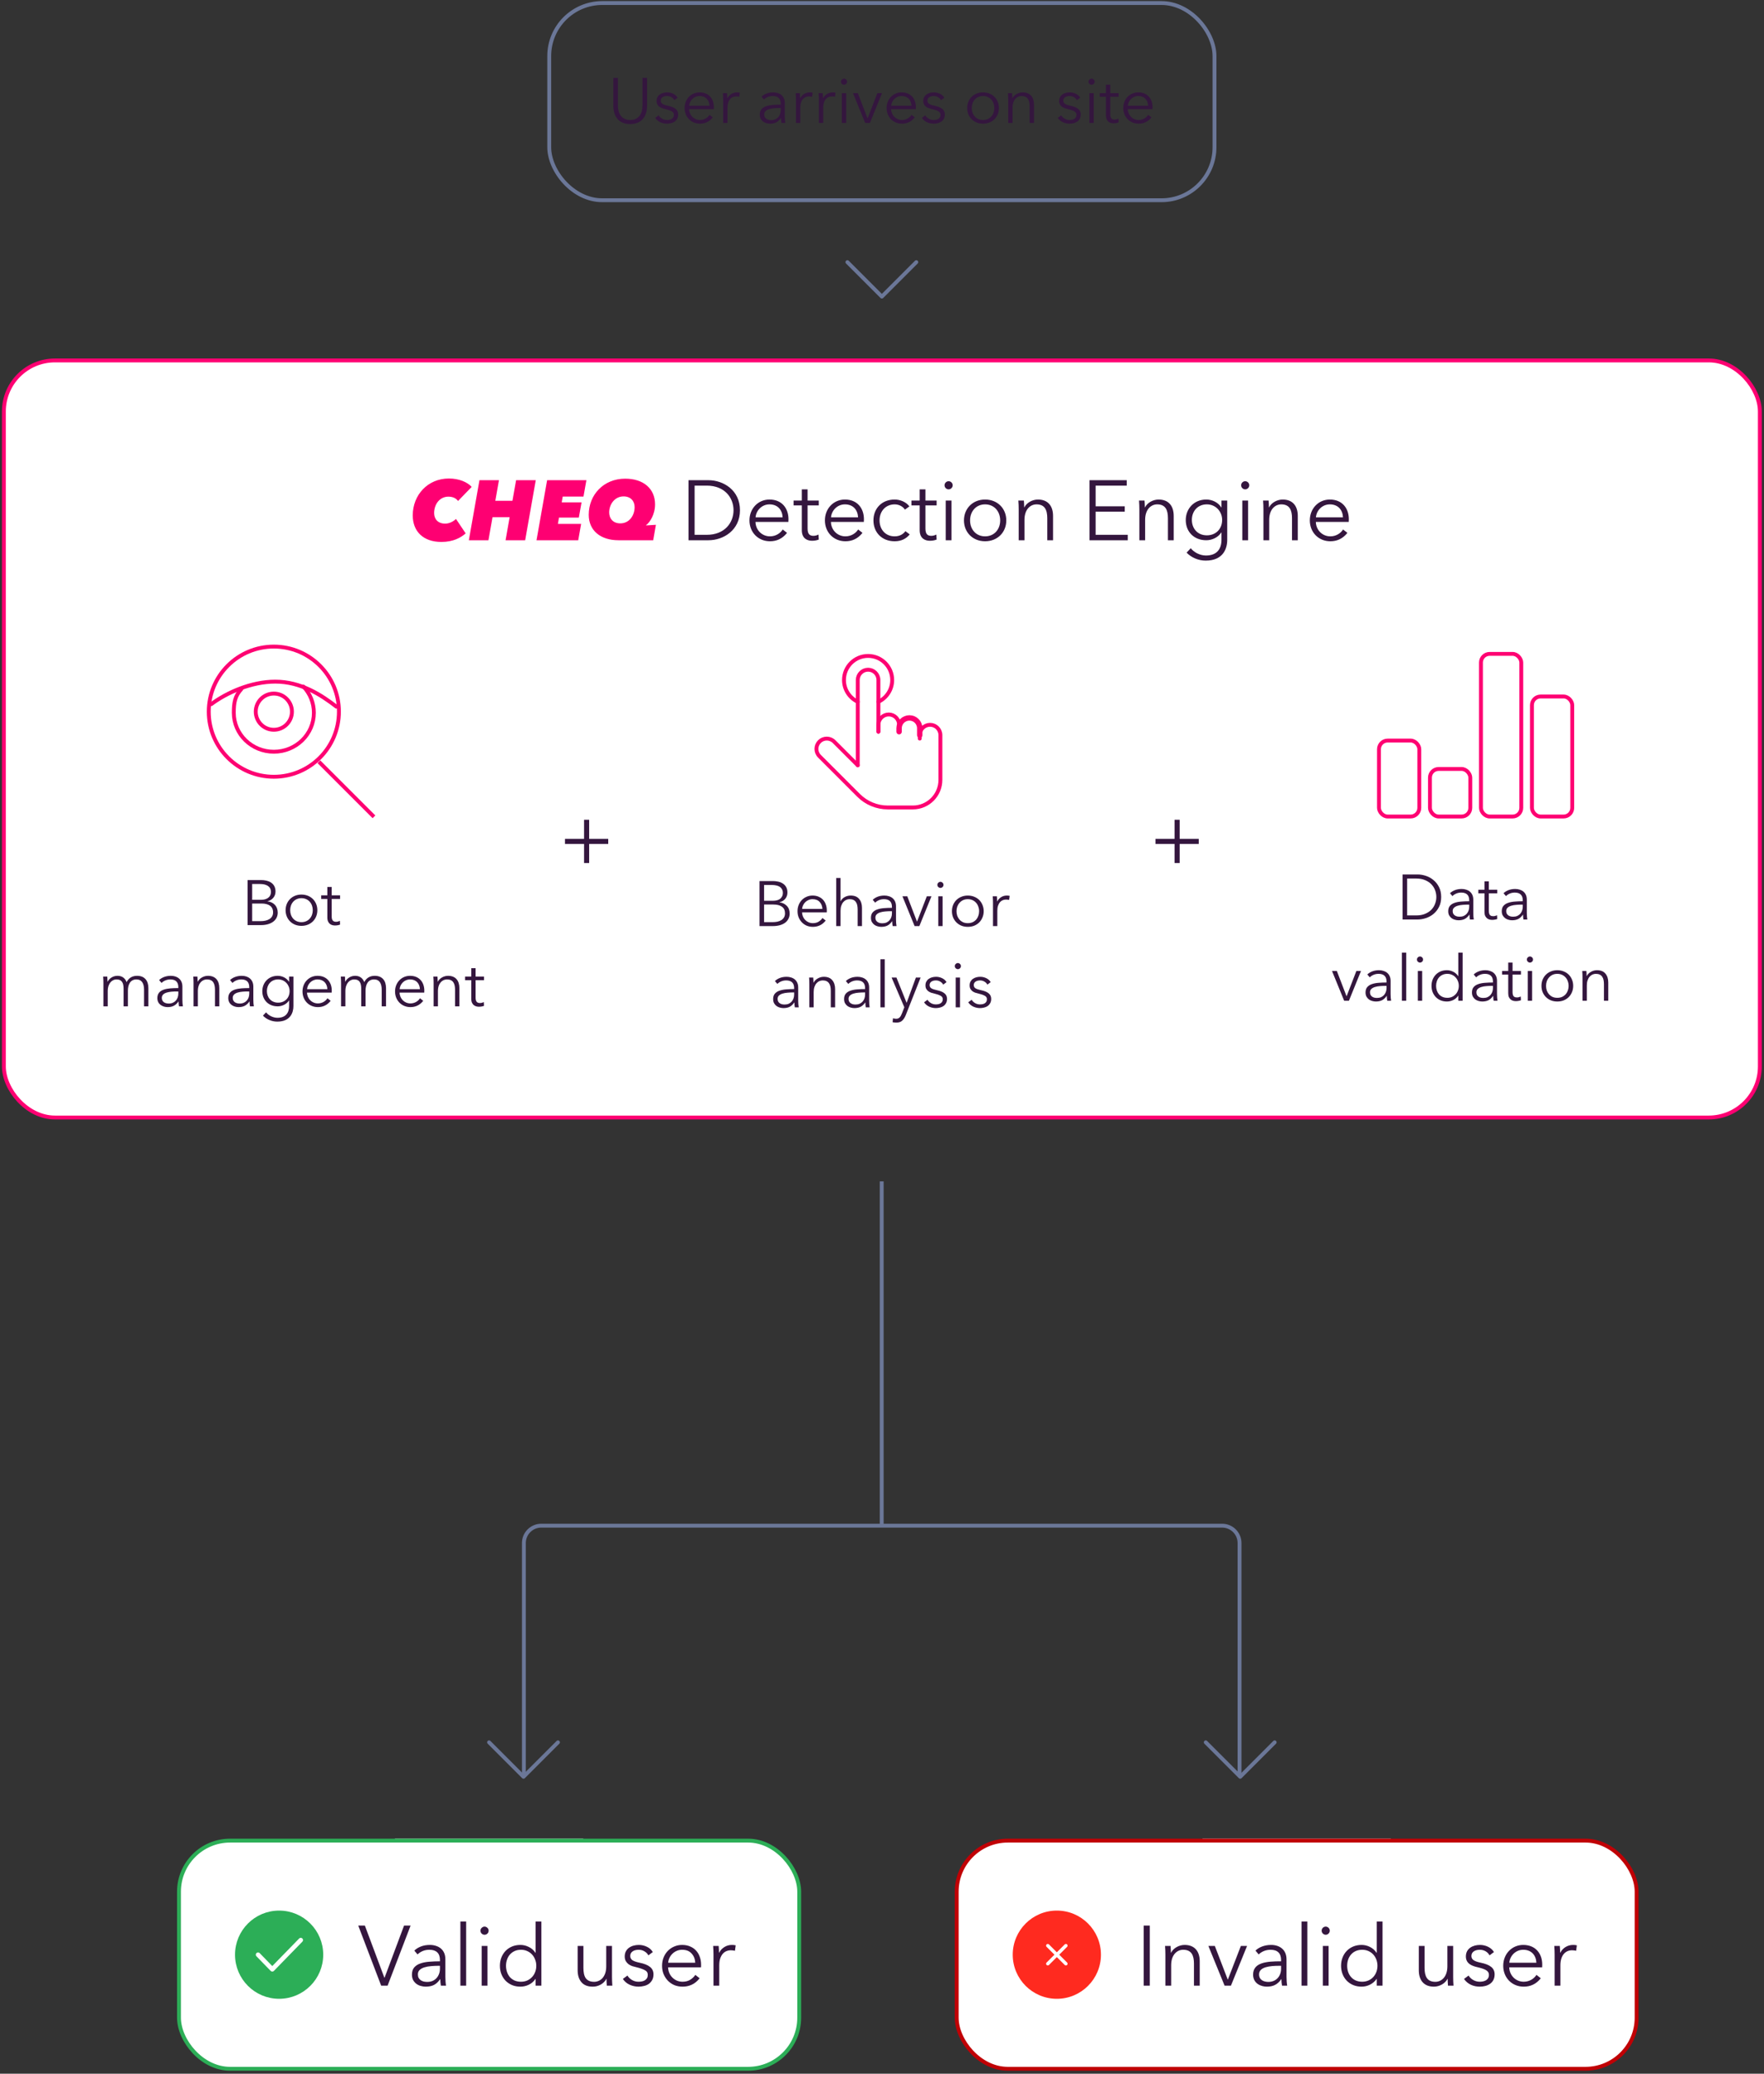
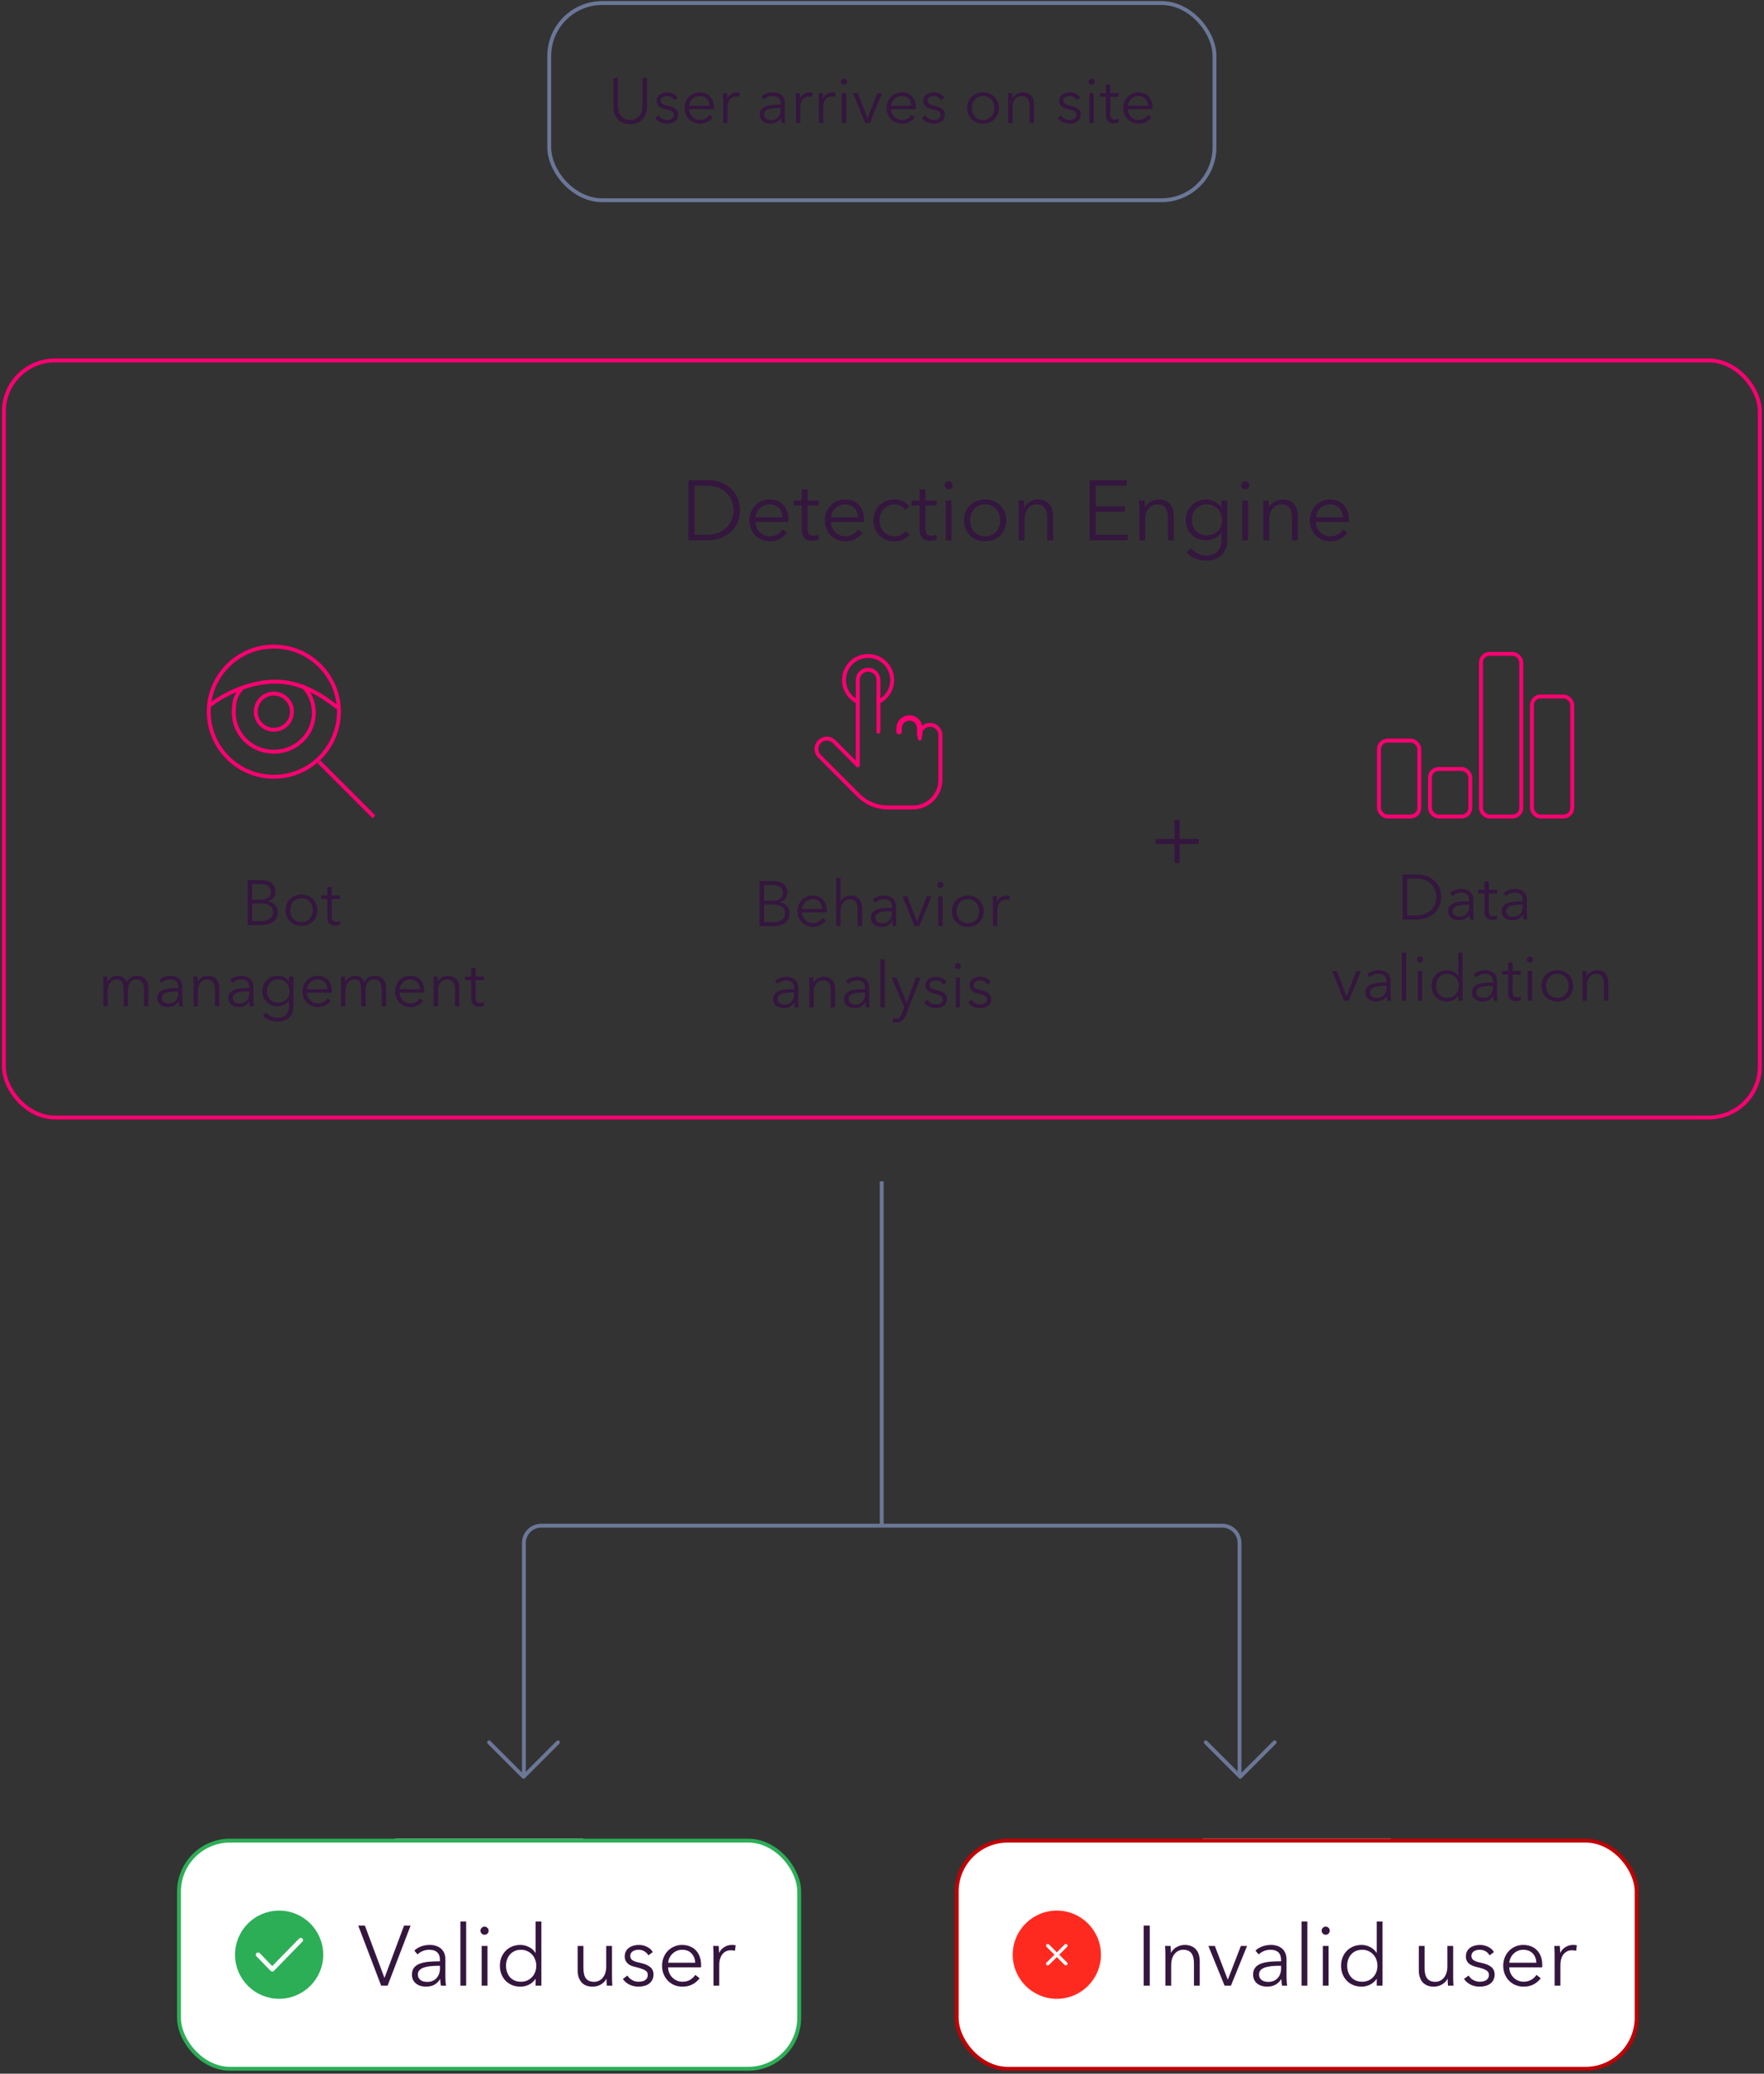
<svg xmlns="http://www.w3.org/2000/svg" width="456" height="536" viewBox="0 0 456 536" fill="none">
  <rect x="0" y="0" width="456" height="536" fill="#333333" stroke="none" />
  <rect x="141.979" y="0.786" width="171.971" height="50.971" rx="13.702" stroke="#6B7798" stroke-linecap="square" stroke-linejoin="round" />
  <path d="M162.909 32.067C159.424 32.067 158.552 29.37 158.552 27.43V20.13H159.736V27.299C159.736 29.173 160.542 31.015 162.909 31.015C165.277 31.015 166.083 29.173 166.083 27.299V20.13H167.267V27.43C167.267 29.37 166.395 32.067 162.909 32.067ZM175.175 25.26L174.32 25.901C173.991 25.26 173.284 24.816 172.429 24.816C171.623 24.816 170.801 25.161 170.801 26.016C170.801 26.74 171.377 27.069 172.643 27.332C174.451 27.71 175.306 28.384 175.306 29.584C175.306 31.343 173.827 31.968 172.413 31.968C171.245 31.968 170.078 31.508 169.371 30.472L170.259 29.814C170.653 30.488 171.492 31.015 172.396 31.015C173.35 31.015 174.205 30.669 174.205 29.666C174.205 28.861 173.399 28.532 171.936 28.187C171.031 27.973 169.732 27.578 169.732 26.115C169.732 24.553 171.081 23.879 172.478 23.879C173.547 23.879 174.682 24.388 175.175 25.26ZM178.156 27.332H183.402C183.336 25.885 182.448 24.816 180.853 24.816C179.357 24.816 178.255 26.016 178.156 27.332ZM184.536 27.693C184.536 27.841 184.536 28.022 184.52 28.219H178.14C178.173 29.765 179.373 31.015 180.952 31.015C182.103 31.015 182.99 30.373 183.418 29.683L184.257 30.34C183.352 31.491 182.218 31.968 180.952 31.968C178.666 31.968 176.973 30.242 176.973 27.924C176.973 25.605 178.666 23.879 180.853 23.879C183.27 23.879 184.536 25.589 184.536 27.693ZM186.941 25.77C186.941 25.358 186.925 24.602 186.875 24.076H187.944C187.977 24.487 188.01 25.062 188.01 25.391H188.043C188.47 24.503 189.424 23.879 190.509 23.879C190.789 23.879 191.019 23.895 191.249 23.961L191.101 25.013C190.969 24.964 190.608 24.915 190.312 24.915C189.128 24.915 188.059 25.77 188.059 27.825V31.771H186.941V25.77ZM201.827 27.052V26.805C201.827 25.474 201.104 24.816 199.772 24.816C198.868 24.816 198.029 25.178 197.486 25.72L196.862 24.98C197.486 24.355 198.572 23.879 199.887 23.879C201.548 23.879 202.879 24.799 202.879 26.674V30.044C202.879 30.637 202.929 31.343 203.011 31.771H202.008C201.942 31.393 201.893 30.932 201.893 30.521H201.86C201.153 31.541 200.298 31.968 199.065 31.968C197.897 31.968 196.401 31.343 196.401 29.634C196.401 27.266 199.016 27.052 201.827 27.052ZM201.827 27.924H201.498C199.673 27.924 197.552 28.121 197.552 29.584C197.552 30.686 198.489 31.047 199.361 31.047C200.939 31.047 201.827 29.864 201.827 28.499V27.924ZM205.76 25.77C205.76 25.358 205.743 24.602 205.694 24.076H206.763C206.796 24.487 206.829 25.062 206.829 25.391H206.861C207.289 24.503 208.243 23.879 209.328 23.879C209.607 23.879 209.838 23.895 210.068 23.961L209.92 25.013C209.788 24.964 209.426 24.915 209.131 24.915C207.947 24.915 206.878 25.77 206.878 27.825V31.771H205.76V25.77ZM211.685 25.77C211.685 25.358 211.668 24.602 211.619 24.076H212.688C212.721 24.487 212.754 25.062 212.754 25.391H212.787C213.214 24.503 214.168 23.879 215.253 23.879C215.532 23.879 215.763 23.895 215.993 23.961L215.845 25.013C215.713 24.964 215.352 24.915 215.056 24.915C213.872 24.915 212.803 25.77 212.803 27.825V31.771H211.685V25.77ZM218.744 24.076V31.771H217.626V24.076H218.744ZM218.975 21.116C218.975 21.577 218.58 21.906 218.185 21.906C217.791 21.906 217.396 21.577 217.396 21.116C217.396 20.656 217.791 20.327 218.185 20.327C218.58 20.327 218.975 20.656 218.975 21.116ZM228.001 24.076L224.877 31.771H223.644L220.504 24.076H221.753L224.253 30.587H224.286L226.801 24.076H228.001ZM230.374 27.332H235.619C235.553 25.885 234.665 24.816 233.07 24.816C231.574 24.816 230.472 26.016 230.374 27.332ZM236.753 27.693C236.753 27.841 236.753 28.022 236.737 28.219H230.357C230.39 29.765 231.591 31.015 233.169 31.015C234.32 31.015 235.208 30.373 235.635 29.683L236.474 30.34C235.57 31.491 234.435 31.968 233.169 31.968C230.884 31.968 229.19 30.242 229.19 27.924C229.19 25.605 230.884 23.879 233.07 23.879C235.487 23.879 236.753 25.589 236.753 27.693ZM244.108 25.26L243.253 25.901C242.924 25.26 242.217 24.816 241.362 24.816C240.556 24.816 239.734 25.161 239.734 26.016C239.734 26.74 240.309 27.069 241.575 27.332C243.384 27.71 244.239 28.384 244.239 29.584C244.239 31.343 242.759 31.968 241.345 31.968C240.178 31.968 239.01 31.508 238.303 30.472L239.191 29.814C239.586 30.488 240.424 31.015 241.329 31.015C242.282 31.015 243.137 30.669 243.137 29.666C243.137 28.861 242.332 28.532 240.868 28.187C239.964 27.973 238.665 27.578 238.665 26.115C238.665 24.553 240.013 23.879 241.411 23.879C242.48 23.879 243.614 24.388 244.108 25.26ZM258.221 27.924C258.221 30.242 256.511 31.968 254.11 31.968C251.726 31.968 250.016 30.242 250.016 27.924C250.016 25.605 251.726 23.879 254.11 23.879C256.511 23.879 258.221 25.605 258.221 27.924ZM257.037 27.924C257.037 26.197 255.902 24.816 254.11 24.816C252.334 24.816 251.2 26.197 251.2 27.924C251.2 29.65 252.334 31.015 254.11 31.015C255.902 31.015 257.037 29.65 257.037 27.924ZM260.561 24.076H261.63C261.663 24.487 261.695 25.062 261.695 25.391H261.728C262.156 24.503 263.274 23.879 264.359 23.879C266.316 23.879 267.286 25.145 267.286 27.052V31.771H266.168V27.512C266.168 25.901 265.691 24.816 264.08 24.816C262.896 24.816 261.745 25.77 261.745 27.825V31.771H260.627V25.77C260.627 25.358 260.61 24.602 260.561 24.076ZM279.24 25.26L278.385 25.901C278.056 25.26 277.349 24.816 276.494 24.816C275.689 24.816 274.867 25.161 274.867 26.016C274.867 26.74 275.442 27.069 276.708 27.332C278.517 27.71 279.372 28.384 279.372 29.584C279.372 31.343 277.892 31.968 276.478 31.968C275.311 31.968 274.143 31.508 273.436 30.472L274.324 29.814C274.719 30.488 275.557 31.015 276.462 31.015C277.415 31.015 278.27 30.669 278.27 29.666C278.27 28.861 277.465 28.532 276.001 28.187C275.097 27.973 273.798 27.578 273.798 26.115C273.798 24.553 275.146 23.879 276.544 23.879C277.613 23.879 278.747 24.388 279.24 25.26ZM282.732 24.076V31.771H281.614V24.076H282.732ZM282.962 21.116C282.962 21.577 282.567 21.906 282.173 21.906C281.778 21.906 281.383 21.577 281.383 21.116C281.383 20.656 281.778 20.327 282.173 20.327C282.567 20.327 282.962 20.656 282.962 21.116ZM289.177 24.076V25.013H287.007V29.502C287.007 30.653 287.483 30.916 288.158 30.916C288.47 30.916 288.832 30.817 289.128 30.669L289.177 31.64C288.782 31.787 288.371 31.87 287.862 31.87C287.04 31.87 285.889 31.508 285.889 29.814V25.013H284.294V24.076H285.889V21.906H287.007V24.076H289.177ZM291.551 27.332H296.796C296.73 25.885 295.842 24.816 294.248 24.816C292.751 24.816 291.65 26.016 291.551 27.332ZM297.931 27.693C297.931 27.841 297.931 28.022 297.914 28.219H291.535C291.567 29.765 292.768 31.015 294.346 31.015C295.497 31.015 296.385 30.373 296.813 29.683L297.651 30.34C296.747 31.491 295.612 31.968 294.346 31.968C292.061 31.968 290.367 30.242 290.367 27.924C290.367 25.605 292.061 23.879 294.248 23.879C296.665 23.879 297.931 25.589 297.931 27.693Z" fill="#34163E" />
-   <path d="M236.87 67.757L227.964 76.663L219.058 67.757" stroke="#6B7798" stroke-linecap="round" stroke-linejoin="round" />
-   <rect x="1" y="93.163" width="453.928" height="195.682" rx="13.202" fill="white" />
  <rect x="1" y="93.163" width="453.928" height="195.682" rx="13.202" stroke="#FE0072" />
-   <path d="M120.376 137.864C119.17 138.939 117.197 140.079 114.106 140.079C109.436 140.079 106.696 137.382 106.696 133.217C106.696 127.911 110.598 123.68 116.035 123.68C118.71 123.68 120.858 124.645 121.933 125.85L118.403 129.49C117.877 128.744 116.978 128.372 115.904 128.372C113.69 128.372 112.221 130.301 112.221 132.625C112.221 134.137 113.185 135.343 115.071 135.343C116.167 135.343 117.175 134.795 117.877 134.137L120.376 137.864ZM135.756 139.64H130.692L131.744 133.677H127.316L126.264 139.64H121.199L123.94 124.119H128.982L128.039 129.446H132.468L133.411 124.119H138.497L135.756 139.64ZM149.477 139.64H138.691L141.431 124.119H151.582L150.836 128.35H145.465L145.202 129.84H150.332L149.63 133.787H144.5L144.215 135.409H150.222L149.477 139.64ZM169.335 130.367C169.335 132.975 167.976 135.058 167.033 135.716L167.011 135.804L169.554 135.65L168.853 139.64H159.886C155.238 139.64 152.191 137.141 152.191 133.063C152.191 127.889 156.028 123.724 161.618 123.724C166.331 123.724 169.335 126.311 169.335 130.367ZM164.051 131.068C164.051 129.534 163.043 128.306 161.201 128.306C158.899 128.306 157.474 130.367 157.474 132.449C157.474 133.962 158.417 135.277 160.346 135.277C162.714 135.277 164.051 133.195 164.051 131.068Z" fill="#FE0072" />
  <path d="M177.979 139.64V124.119H183.131C187.011 124.119 191.286 126.705 191.286 131.879C191.286 137.053 187.011 139.64 183.131 139.64H177.979ZM179.557 125.522V138.237H182.692C187.362 138.237 189.62 135.08 189.62 131.879C189.62 128.679 187.362 125.522 182.692 125.522H179.557ZM195.316 133.721H202.31C202.222 131.792 201.038 130.367 198.912 130.367C196.917 130.367 195.448 131.967 195.316 133.721ZM203.823 134.203C203.823 134.4 203.823 134.642 203.801 134.905H195.294C195.338 136.966 196.939 138.632 199.043 138.632C200.578 138.632 201.762 137.777 202.332 136.856L203.45 137.733C202.244 139.267 200.731 139.903 199.043 139.903C195.996 139.903 193.738 137.601 193.738 134.51C193.738 131.419 195.996 129.117 198.912 129.117C202.135 129.117 203.823 131.397 203.823 134.203ZM211.655 129.38V130.63H208.761V136.615C208.761 138.149 209.397 138.5 210.296 138.5C210.712 138.5 211.195 138.369 211.589 138.171L211.655 139.465C211.129 139.662 210.581 139.772 209.901 139.772C208.805 139.772 207.27 139.289 207.27 137.031V130.63H205.144V129.38H207.27V126.486H208.761V129.38H211.655ZM214.82 133.721H221.814C221.726 131.792 220.542 130.367 218.416 130.367C216.421 130.367 214.952 131.967 214.82 133.721ZM223.327 134.203C223.327 134.4 223.327 134.642 223.305 134.905H214.798C214.842 136.966 216.443 138.632 218.547 138.632C220.082 138.632 221.266 137.777 221.836 136.856L222.954 137.733C221.748 139.267 220.235 139.903 218.547 139.903C215.5 139.903 213.242 137.601 213.242 134.51C213.242 131.419 215.5 129.117 218.416 129.117C221.638 129.117 223.327 131.397 223.327 134.203ZM235.083 130.893L233.921 131.726C233.439 130.937 232.409 130.367 231.29 130.367C228.901 130.367 227.366 132.164 227.366 134.51C227.366 136.834 228.879 138.632 231.269 138.632C232.562 138.632 233.461 138.084 234.053 137.294L235.171 138.127C234.294 139.202 233.044 139.903 231.269 139.903C227.958 139.903 225.788 137.601 225.788 134.51C225.788 131.419 227.958 129.117 231.269 129.117C232.65 129.117 234.206 129.709 235.083 130.893ZM242.12 129.38V130.63H239.227V136.615C239.227 138.149 239.862 138.5 240.761 138.5C241.178 138.5 241.66 138.369 242.055 138.171L242.12 139.465C241.594 139.662 241.046 139.772 240.367 139.772C239.27 139.772 237.736 139.289 237.736 137.031V130.63H235.609V129.38H237.736V126.486H239.227V129.38H242.12ZM245.965 129.38V139.64H244.475V129.38H245.965ZM246.272 125.434C246.272 126.048 245.746 126.486 245.22 126.486C244.694 126.486 244.168 126.048 244.168 125.434C244.168 124.82 244.694 124.382 245.22 124.382C245.746 124.382 246.272 124.82 246.272 125.434ZM260.128 134.51C260.128 137.601 257.848 139.903 254.647 139.903C251.468 139.903 249.188 137.601 249.188 134.51C249.188 131.419 251.468 129.117 254.647 129.117C257.848 129.117 260.128 131.419 260.128 134.51ZM258.549 134.51C258.549 132.208 257.037 130.367 254.647 130.367C252.279 130.367 250.767 132.208 250.767 134.51C250.767 136.812 252.279 138.632 254.647 138.632C257.037 138.632 258.549 136.812 258.549 134.51ZM263.248 129.38H264.673C264.717 129.928 264.761 130.695 264.761 131.134H264.805C265.375 129.95 266.865 129.117 268.312 129.117C270.921 129.117 272.215 130.805 272.215 133.348V139.64H270.724V133.962C270.724 131.814 270.088 130.367 267.94 130.367C266.361 130.367 264.827 131.638 264.827 134.379V139.64H263.336V131.638C263.336 131.09 263.314 130.082 263.248 129.38ZM283.221 132.252V138.237H291.53V139.64H281.643V124.119H291.267V125.522H283.221V130.871H290.741V132.252H283.221ZM294.441 129.38H295.867C295.91 129.928 295.954 130.695 295.954 131.134H295.998C296.568 129.95 298.059 129.117 299.506 129.117C302.115 129.117 303.408 130.805 303.408 133.348V139.64H301.917V133.962C301.917 131.814 301.282 130.367 299.133 130.367C297.555 130.367 296.02 131.638 296.02 134.379V139.64H294.529V131.638C294.529 131.09 294.507 130.082 294.441 129.38ZM306.742 142.841L307.816 141.701C308.627 142.753 310.184 143.586 311.74 143.586C314.678 143.586 315.752 141.767 315.752 139.552V137.623H315.708C314.919 138.895 313.319 139.64 311.828 139.64C308.627 139.64 306.522 137.426 306.522 134.422C306.522 131.507 308.627 129.117 311.828 129.117C313.319 129.117 314.897 129.84 315.708 131.156H315.752V129.38H317.243V139.552C317.243 141.789 316.212 144.902 311.674 144.902C309.789 144.902 307.947 144.112 306.742 142.841ZM308.101 134.379C308.101 136.527 309.504 138.369 311.981 138.369C314.283 138.369 315.927 136.746 315.927 134.379C315.927 132.23 314.283 130.367 311.981 130.367C309.504 130.367 308.101 132.23 308.101 134.379ZM322.632 129.38V139.64H321.142V129.38H322.632ZM322.939 125.434C322.939 126.048 322.413 126.486 321.887 126.486C321.361 126.486 320.835 126.048 320.835 125.434C320.835 124.82 321.361 124.382 321.887 124.382C322.413 124.382 322.939 124.82 322.939 125.434ZM326.513 129.38H327.938C327.982 129.928 328.025 130.695 328.025 131.134H328.069C328.639 129.95 330.13 129.117 331.577 129.117C334.186 129.117 335.479 130.805 335.479 133.348V139.64H333.988V133.962C333.988 131.814 333.353 130.367 331.204 130.367C329.626 130.367 328.091 131.638 328.091 134.379V139.64H326.6V131.638C326.6 131.09 326.578 130.082 326.513 129.38ZM340.172 133.721H347.166C347.078 131.792 345.894 130.367 343.767 130.367C341.772 130.367 340.304 131.967 340.172 133.721ZM348.678 134.203C348.678 134.4 348.678 134.642 348.656 134.905H340.15C340.194 136.966 341.794 138.632 343.899 138.632C345.434 138.632 346.617 137.777 347.187 136.856L348.306 137.733C347.1 139.267 345.587 139.903 343.899 139.903C340.852 139.903 338.594 137.601 338.594 134.51C338.594 131.419 340.852 129.117 343.767 129.117C346.99 129.117 348.678 131.397 348.678 134.203Z" fill="#34163E" />
  <path d="M70.788 200.772C80.079 200.772 87.612 193.24 87.612 183.949C87.612 174.657 80.079 167.125 70.788 167.125C61.497 167.125 53.965 174.657 53.965 183.949C53.965 193.24 61.497 200.772 70.788 200.772Z" stroke="#FE0072" stroke-miterlimit="10" stroke-linecap="round" />
  <path d="M82.435 196.89L96.671 211.125" stroke="#FE0072" stroke-miterlimit="10" />
  <path d="M54.612 182.007C58.538 179.075 64.861 176.184 71.17 176.184C77.769 176.184 83.027 179.613 86.965 182.654" stroke="#FE0072" stroke-miterlimit="10" stroke-linecap="round" stroke-linejoin="round" />
  <path d="M78.461 177.478C80.127 179.264 81.141 181.634 81.141 184.235C81.141 189.797 76.509 194.302 70.788 194.302C65.067 194.302 60.435 189.796 60.435 184.235C60.435 181.642 60.721 179.909 62.377 178.125" stroke="#FE0072" stroke-miterlimit="10" stroke-linecap="round" stroke-linejoin="round" />
  <path d="M75.465 183.948C75.465 186.531 73.371 188.625 70.788 188.625C68.205 188.625 66.112 186.531 66.112 183.948C66.112 181.366 68.205 179.272 70.788 179.272C73.371 179.272 75.465 181.366 75.465 183.948Z" stroke="#FE0072" />
  <path d="M64.001 239.113V227.472H67.471C69.247 227.472 71.22 228.113 71.22 230.448C71.22 231.665 70.398 232.668 69.164 232.947V232.98C70.677 233.145 71.795 234.197 71.795 235.891C71.795 237.831 70.135 239.113 67.454 239.113H64.001ZM65.185 228.492V232.569H67.57C68.704 232.569 70.036 232.076 70.036 230.53C70.036 229.051 68.77 228.492 67.241 228.492H65.185ZM65.185 233.539V238.094H67.389C69.099 238.094 70.595 237.453 70.595 235.825C70.595 234.296 69.493 233.539 67.602 233.539H65.185ZM82.035 235.266C82.035 237.584 80.325 239.311 77.924 239.311C75.54 239.311 73.83 237.584 73.83 235.266C73.83 232.947 75.54 231.221 77.924 231.221C80.325 231.221 82.035 232.947 82.035 235.266ZM80.851 235.266C80.851 233.539 79.716 232.158 77.924 232.158C76.148 232.158 75.014 233.539 75.014 235.266C75.014 236.992 76.148 238.357 77.924 238.357C79.716 238.357 80.851 236.992 80.851 235.266ZM87.91 231.418V232.355H85.74V236.844C85.74 237.995 86.216 238.258 86.89 238.258C87.203 238.258 87.565 238.16 87.861 238.012L87.91 238.982C87.515 239.13 87.104 239.212 86.594 239.212C85.772 239.212 84.621 238.85 84.621 237.157V232.355H83.026V231.418H84.621V229.248H85.74V231.418H87.91ZM27.833 253.734C28.277 252.846 29.264 252.221 30.365 252.221C31.204 252.221 32.223 252.533 32.733 253.849C33.259 252.796 34.197 252.221 35.43 252.221C37.386 252.221 38.356 253.487 38.356 255.394V260.113H37.238V255.855C37.238 254.243 36.696 253.158 35.249 253.158C33.637 253.158 33.062 254.589 33.062 256.019V260.113H31.944V255.625C31.944 254.128 31.582 253.158 30.086 253.158C29.017 253.158 27.85 254.112 27.85 256.167V260.113H26.732V254.112C26.732 253.701 26.715 252.944 26.666 252.418H27.735C27.767 252.829 27.8 253.405 27.8 253.734H27.833ZM46.098 255.394V255.148C46.098 253.816 45.374 253.158 44.042 253.158C43.138 253.158 42.3 253.52 41.757 254.062L41.132 253.323C41.757 252.698 42.842 252.221 44.157 252.221C45.818 252.221 47.15 253.142 47.15 255.016V258.387C47.15 258.979 47.199 259.686 47.282 260.113H46.279C46.213 259.735 46.163 259.275 46.163 258.864H46.131C45.423 259.883 44.569 260.311 43.335 260.311C42.168 260.311 40.672 259.686 40.672 257.976C40.672 255.608 43.286 255.394 46.098 255.394ZM46.098 256.266H45.769C43.944 256.266 41.823 256.463 41.823 257.926C41.823 259.028 42.76 259.39 43.631 259.39C45.21 259.39 46.098 258.206 46.098 256.841V256.266ZM49.965 252.418H51.033C51.066 252.829 51.099 253.405 51.099 253.734H51.132C51.559 252.846 52.678 252.221 53.763 252.221C55.719 252.221 56.69 253.487 56.69 255.394V260.113H55.571V255.855C55.571 254.243 55.095 253.158 53.483 253.158C52.299 253.158 51.148 254.112 51.148 256.167V260.113H50.03V254.112C50.03 253.701 50.014 252.944 49.965 252.418ZM64.435 255.394V255.148C64.435 253.816 63.711 253.158 62.38 253.158C61.475 253.158 60.637 253.52 60.094 254.062L59.469 253.323C60.094 252.698 61.179 252.221 62.495 252.221C64.155 252.221 65.487 253.142 65.487 255.016V258.387C65.487 258.979 65.536 259.686 65.619 260.113H64.616C64.55 259.735 64.501 259.275 64.501 258.864H64.468C63.761 259.883 62.906 260.311 61.672 260.311C60.505 260.311 59.009 259.686 59.009 257.976C59.009 255.608 61.623 255.394 64.435 255.394ZM64.435 256.266H64.106C62.281 256.266 60.16 256.463 60.16 257.926C60.16 259.028 61.097 259.39 61.968 259.39C63.547 259.39 64.435 258.206 64.435 256.841V256.266ZM67.973 262.514L68.778 261.659C69.387 262.448 70.554 263.073 71.722 263.073C73.925 263.073 74.731 261.708 74.731 260.048V258.601H74.698C74.106 259.554 72.906 260.113 71.787 260.113C69.387 260.113 67.808 258.453 67.808 256.2C67.808 254.013 69.387 252.221 71.787 252.221C72.906 252.221 74.089 252.764 74.698 253.75H74.731V252.418H75.849V260.048C75.849 261.725 75.076 264.059 71.672 264.059C70.258 264.059 68.877 263.468 67.973 262.514ZM68.992 256.167C68.992 257.778 70.045 259.16 71.903 259.16C73.629 259.16 74.862 257.943 74.862 256.167C74.862 254.556 73.629 253.158 71.903 253.158C70.045 253.158 68.992 254.556 68.992 256.167ZM79.381 255.674H84.626C84.561 254.227 83.673 253.158 82.078 253.158C80.582 253.158 79.48 254.358 79.381 255.674ZM85.761 256.036C85.761 256.184 85.761 256.364 85.744 256.562H79.365C79.398 258.107 80.598 259.357 82.176 259.357C83.327 259.357 84.215 258.716 84.643 258.025L85.481 258.683C84.577 259.834 83.442 260.311 82.176 260.311C79.891 260.311 78.197 258.584 78.197 256.266C78.197 253.947 79.891 252.221 82.078 252.221C84.495 252.221 85.761 253.931 85.761 256.036ZM89.267 253.734C89.711 252.846 90.698 252.221 91.799 252.221C92.638 252.221 93.657 252.533 94.167 253.849C94.693 252.796 95.631 252.221 96.864 252.221C98.82 252.221 99.79 253.487 99.79 255.394V260.113H98.672V255.855C98.672 254.243 98.13 253.158 96.683 253.158C95.072 253.158 94.496 254.589 94.496 256.019V260.113H93.378V255.625C93.378 254.128 93.016 253.158 91.52 253.158C90.451 253.158 89.284 254.112 89.284 256.167V260.113H88.166V254.112C88.166 253.701 88.149 252.944 88.1 252.418H89.169C89.202 252.829 89.234 253.405 89.234 253.734H89.267ZM103.306 255.674H108.551C108.485 254.227 107.598 253.158 106.003 253.158C104.506 253.158 103.405 254.358 103.306 255.674ZM109.686 256.036C109.686 256.184 109.686 256.364 109.669 256.562H103.29C103.323 258.107 104.523 259.357 106.101 259.357C107.252 259.357 108.14 258.716 108.568 258.025L109.406 258.683C108.502 259.834 107.367 260.311 106.101 260.311C103.816 260.311 102.122 258.584 102.122 256.266C102.122 253.947 103.816 252.221 106.003 252.221C108.42 252.221 109.686 253.931 109.686 256.036ZM112.025 252.418H113.094C113.127 252.829 113.159 253.405 113.159 253.734H113.192C113.62 252.846 114.738 252.221 115.823 252.221C117.78 252.221 118.75 253.487 118.75 255.394V260.113H117.632V255.855C117.632 254.243 117.155 253.158 115.544 253.158C114.36 253.158 113.209 254.112 113.209 256.167V260.113H112.091V254.112C112.091 253.701 112.074 252.944 112.025 252.418ZM125.114 252.418V253.355H122.944V257.844C122.944 258.995 123.42 259.258 124.095 259.258C124.407 259.258 124.769 259.16 125.065 259.012L125.114 259.982C124.719 260.13 124.308 260.212 123.799 260.212C122.976 260.212 121.825 259.85 121.825 258.157V253.355H120.231V252.418H121.825V250.248H122.944V252.418H125.114Z" fill="#34163E" />
-   <path d="M152.298 216.819H157.231V218.134H152.298V223.067H150.983V218.134H146.05V216.819H150.983V211.886H152.298V216.819Z" fill="#34163E" />
  <path d="M227.074 181.396C229.177 180.395 230.635 178.256 230.635 175.772C230.635 172.331 227.845 169.541 224.403 169.541C220.962 169.541 218.172 172.331 218.172 175.772C218.172 178.257 219.629 180.395 221.733 181.396" stroke="#FE0072" stroke-miterlimit="10" stroke-linecap="round" stroke-linejoin="round" />
  <path d="M221.733 197.81V175.773C221.733 174.298 222.928 173.102 224.403 173.102C225.878 173.102 227.074 174.298 227.074 175.773V189.125" stroke="#FE0072" stroke-miterlimit="10" stroke-linecap="round" stroke-linejoin="round" />
-   <path d="M227.074 189.125V187.345C227.074 185.87 228.269 184.674 229.745 184.674C231.22 184.674 232.415 185.87 232.415 187.345V189.125" stroke="#FE0072" stroke-miterlimit="10" stroke-linecap="round" stroke-linejoin="round" />
  <path d="M232.415 189.125V188.235C232.415 186.76 233.611 185.564 235.086 185.564C236.561 185.564 237.756 186.76 237.756 188.235V190.015" stroke="#FE0072" stroke-width="1.391" stroke-miterlimit="10" stroke-linecap="round" stroke-linejoin="round" />
  <path d="M237.756 190.905V190.015C237.756 188.54 238.952 187.345 240.427 187.345C241.902 187.345 243.097 188.54 243.097 190.015V201.589C243.097 205.521 239.909 208.709 235.976 208.709L229.5 208.708C226.667 208.707 223.951 207.582 221.948 205.579L211.833 195.464C210.79 194.421 210.79 192.73 211.833 191.687C212.877 190.644 214.567 190.644 215.61 191.687L221.732 197.809" stroke="#FE0072" stroke-miterlimit="10" stroke-linecap="round" stroke-linejoin="round" />
  <path d="M197.52 238.349H199.723C200.151 238.349 200.556 238.31 200.94 238.234C201.335 238.146 201.674 238.014 201.959 237.839C202.255 237.653 202.491 237.417 202.666 237.132C202.842 236.836 202.93 236.485 202.93 236.08C202.93 235.312 202.666 234.742 202.14 234.37C201.625 233.986 200.891 233.794 199.937 233.794H197.52V238.349ZM197.52 232.824H199.904C200.189 232.824 200.474 232.791 200.759 232.725C201.055 232.66 201.324 232.55 201.565 232.397C201.806 232.232 201.998 232.018 202.14 231.755C202.294 231.492 202.37 231.169 202.37 230.785C202.37 230.413 202.294 230.1 202.14 229.848C201.998 229.585 201.8 229.371 201.548 229.207C201.296 229.042 201 228.927 200.66 228.861C200.321 228.785 199.959 228.746 199.575 228.746H197.52V232.824ZM196.336 227.727H199.805C200.244 227.727 200.688 227.776 201.137 227.875C201.587 227.963 201.987 228.122 202.338 228.352C202.699 228.571 202.99 228.872 203.209 229.256C203.439 229.64 203.554 230.122 203.554 230.703C203.554 231.317 203.368 231.854 202.995 232.314C202.623 232.764 202.124 233.06 201.499 233.202V233.235C202.255 233.323 202.88 233.619 203.373 234.123C203.878 234.616 204.13 235.29 204.13 236.145C204.13 236.628 204.026 237.072 203.817 237.477C203.62 237.872 203.335 238.212 202.962 238.497C202.59 238.771 202.135 238.985 201.598 239.138C201.061 239.291 200.458 239.368 199.789 239.368H196.336V227.727ZM213.728 235.29C213.728 235.367 213.728 235.449 213.728 235.537C213.728 235.625 213.722 235.718 213.711 235.817H207.332C207.343 236.2 207.42 236.562 207.562 236.902C207.705 237.242 207.902 237.538 208.154 237.79C208.406 238.042 208.702 238.245 209.042 238.398C209.382 238.541 209.749 238.612 210.143 238.612C210.724 238.612 211.223 238.48 211.64 238.217C212.067 237.943 212.391 237.631 212.61 237.28L213.448 237.938C212.988 238.519 212.478 238.935 211.919 239.187C211.371 239.439 210.779 239.565 210.143 239.565C209.573 239.565 209.042 239.467 208.549 239.27C208.066 239.061 207.65 238.776 207.299 238.415C206.948 238.053 206.669 237.625 206.46 237.132C206.263 236.639 206.164 236.102 206.164 235.521C206.164 234.94 206.263 234.403 206.46 233.909C206.658 233.416 206.932 232.989 207.282 232.627C207.633 232.265 208.044 231.986 208.516 231.788C208.987 231.58 209.497 231.476 210.045 231.476C210.648 231.476 211.179 231.58 211.64 231.788C212.1 231.986 212.484 232.26 212.791 232.61C213.098 232.95 213.328 233.35 213.481 233.811C213.646 234.271 213.728 234.764 213.728 235.29ZM212.593 234.929C212.56 234.205 212.325 233.608 211.886 233.137C211.459 232.654 210.845 232.413 210.045 232.413C209.672 232.413 209.327 232.484 209.009 232.627C208.691 232.758 208.412 232.945 208.17 233.186C207.929 233.416 207.737 233.685 207.595 233.992C207.452 234.287 207.37 234.6 207.348 234.929H212.593ZM217.317 232.939C217.525 232.49 217.87 232.134 218.353 231.87C218.835 231.607 219.35 231.476 219.898 231.476C220.874 231.476 221.603 231.766 222.085 232.347C222.578 232.928 222.825 233.696 222.825 234.649V239.368H221.707V235.11C221.707 234.704 221.674 234.337 221.608 234.008C221.542 233.679 221.427 233.4 221.263 233.169C221.109 232.928 220.896 232.742 220.622 232.61C220.359 232.479 220.024 232.413 219.619 232.413C219.323 232.413 219.032 232.473 218.747 232.594C218.473 232.714 218.227 232.901 218.007 233.153C217.788 233.394 217.613 233.707 217.481 234.09C217.35 234.463 217.284 234.907 217.284 235.422V239.368H216.166V226.938H217.284V232.939H217.317ZM230.241 235.521C229.78 235.521 229.314 235.543 228.843 235.586C228.383 235.619 227.961 235.696 227.577 235.817C227.204 235.926 226.897 236.091 226.656 236.31C226.415 236.529 226.294 236.82 226.294 237.181C226.294 237.455 226.344 237.686 226.442 237.872C226.552 238.058 226.694 238.212 226.87 238.332C227.045 238.442 227.237 238.524 227.445 238.579C227.665 238.623 227.884 238.645 228.103 238.645C228.498 238.645 228.848 238.579 229.155 238.447C229.462 238.305 229.72 238.119 229.928 237.888C230.136 237.647 230.295 237.373 230.405 237.066C230.515 236.759 230.569 236.436 230.569 236.096V235.521H230.241ZM230.569 234.403C230.569 233.734 230.394 233.235 230.043 232.906C229.692 232.577 229.183 232.413 228.514 232.413C228.054 232.413 227.626 232.495 227.232 232.66C226.837 232.824 226.503 233.043 226.229 233.317L225.604 232.577C225.922 232.26 226.338 231.996 226.853 231.788C227.38 231.58 227.972 231.476 228.629 231.476C229.046 231.476 229.435 231.536 229.797 231.657C230.158 231.766 230.476 231.936 230.75 232.166C231.024 232.397 231.238 232.687 231.392 233.038C231.545 233.389 231.622 233.8 231.622 234.271V237.642C231.622 237.938 231.633 238.245 231.655 238.562C231.677 238.88 231.709 239.149 231.753 239.368H230.75C230.717 239.182 230.69 238.979 230.668 238.76C230.646 238.541 230.635 238.327 230.635 238.119H230.602C230.252 238.634 229.851 239.006 229.402 239.237C228.964 239.456 228.432 239.565 227.807 239.565C227.511 239.565 227.204 239.522 226.886 239.434C226.579 239.357 226.294 239.226 226.031 239.039C225.779 238.853 225.565 238.612 225.39 238.316C225.226 238.02 225.143 237.658 225.143 237.231C225.143 236.639 225.291 236.173 225.587 235.833C225.894 235.482 226.3 235.225 226.804 235.06C227.308 234.885 227.884 234.775 228.531 234.731C229.188 234.677 229.868 234.649 230.569 234.649V234.403ZM237.659 239.368H236.426L233.285 231.673H234.535L237.034 238.184H237.067L239.583 231.673H240.783L237.659 239.368ZM243.895 228.714C243.895 228.944 243.813 229.136 243.649 229.289C243.484 229.431 243.303 229.503 243.106 229.503C242.909 229.503 242.728 229.431 242.563 229.289C242.399 229.136 242.317 228.944 242.317 228.714C242.317 228.483 242.399 228.297 242.563 228.154C242.728 228.001 242.909 227.924 243.106 227.924C243.303 227.924 243.484 228.001 243.649 228.154C243.813 228.297 243.895 228.483 243.895 228.714ZM243.665 239.368H242.547V231.673H243.665V239.368ZM253.103 235.521C253.103 235.093 253.032 234.693 252.889 234.32C252.758 233.937 252.566 233.608 252.314 233.334C252.062 233.049 251.755 232.824 251.393 232.66C251.031 232.495 250.626 232.413 250.176 232.413C249.727 232.413 249.321 232.495 248.96 232.66C248.609 232.824 248.307 233.049 248.055 233.334C247.803 233.608 247.606 233.937 247.463 234.32C247.332 234.693 247.266 235.093 247.266 235.521C247.266 235.948 247.332 236.354 247.463 236.737C247.606 237.11 247.803 237.439 248.055 237.724C248.307 237.998 248.609 238.217 248.96 238.382C249.321 238.535 249.727 238.612 250.176 238.612C250.626 238.612 251.031 238.535 251.393 238.382C251.755 238.217 252.062 237.998 252.314 237.724C252.566 237.439 252.758 237.11 252.889 236.737C253.032 236.354 253.103 235.948 253.103 235.521ZM254.287 235.521C254.287 236.102 254.183 236.639 253.974 237.132C253.777 237.625 253.498 238.053 253.136 238.415C252.774 238.776 252.341 239.061 251.837 239.27C251.333 239.467 250.779 239.565 250.176 239.565C249.584 239.565 249.036 239.467 248.532 239.27C248.028 239.061 247.595 238.776 247.233 238.415C246.871 238.053 246.586 237.625 246.378 237.132C246.181 236.639 246.082 236.102 246.082 235.521C246.082 234.94 246.181 234.403 246.378 233.909C246.586 233.416 246.871 232.989 247.233 232.627C247.595 232.265 248.028 231.986 248.532 231.788C249.036 231.58 249.584 231.476 250.176 231.476C250.779 231.476 251.333 231.58 251.837 231.788C252.341 231.986 252.774 232.265 253.136 232.627C253.498 232.989 253.777 233.416 253.974 233.909C254.183 234.403 254.287 234.94 254.287 235.521ZM256.693 233.367C256.693 233.158 256.687 232.89 256.676 232.561C256.665 232.232 256.649 231.936 256.627 231.673H257.696C257.718 231.881 257.734 232.112 257.745 232.364C257.756 232.616 257.762 232.824 257.762 232.989H257.795C258.014 232.539 258.343 232.177 258.781 231.903C259.22 231.618 259.713 231.476 260.261 231.476C260.403 231.476 260.529 231.481 260.639 231.492C260.76 231.503 260.88 231.525 261.001 231.558L260.853 232.61C260.787 232.588 260.677 232.567 260.524 232.545C260.37 232.523 260.217 232.512 260.064 232.512C259.768 232.512 259.483 232.567 259.209 232.676C258.935 232.786 258.693 232.961 258.485 233.202C258.288 233.432 258.123 233.734 257.992 234.107C257.871 234.468 257.811 234.907 257.811 235.422V239.368H256.693V233.367ZM204.959 256.521C204.498 256.521 204.033 256.543 203.561 256.586C203.101 256.619 202.679 256.696 202.295 256.817C201.922 256.926 201.616 257.091 201.374 257.31C201.133 257.529 201.013 257.82 201.013 258.181C201.013 258.455 201.062 258.686 201.161 258.872C201.27 259.058 201.413 259.212 201.588 259.332C201.763 259.442 201.955 259.524 202.164 259.579C202.383 259.623 202.602 259.645 202.821 259.645C203.216 259.645 203.567 259.579 203.874 259.447C204.181 259.305 204.438 259.119 204.646 258.888C204.855 258.647 205.014 258.373 205.123 258.066C205.233 257.759 205.288 257.436 205.288 257.096V256.521H204.959ZM205.288 255.403C205.288 254.734 205.112 254.235 204.761 253.906C204.411 253.577 203.901 253.413 203.232 253.413C202.772 253.413 202.344 253.495 201.95 253.66C201.555 253.824 201.221 254.043 200.947 254.317L200.322 253.577C200.64 253.26 201.056 252.996 201.572 252.788C202.098 252.58 202.69 252.476 203.347 252.476C203.764 252.476 204.153 252.536 204.515 252.657C204.877 252.766 205.194 252.936 205.469 253.166C205.743 253.397 205.956 253.687 206.11 254.038C206.263 254.389 206.34 254.8 206.34 255.271V258.642C206.34 258.938 206.351 259.245 206.373 259.562C206.395 259.88 206.428 260.149 206.471 260.368H205.469C205.436 260.182 205.408 259.979 205.386 259.76C205.364 259.541 205.353 259.327 205.353 259.119H205.321C204.97 259.634 204.57 260.006 204.12 260.237C203.682 260.456 203.15 260.565 202.525 260.565C202.229 260.565 201.922 260.522 201.605 260.434C201.298 260.357 201.013 260.226 200.75 260.039C200.497 259.853 200.284 259.612 200.108 259.316C199.944 259.02 199.862 258.658 199.862 258.231C199.862 257.639 200.01 257.173 200.306 256.833C200.613 256.482 201.018 256.225 201.522 256.06C202.027 255.885 202.602 255.775 203.249 255.731C203.906 255.677 204.586 255.649 205.288 255.649V255.403ZM210.223 252.673C210.245 252.881 210.262 253.112 210.273 253.364C210.284 253.616 210.289 253.824 210.289 253.989H210.322C210.541 253.539 210.897 253.177 211.391 252.903C211.884 252.618 212.405 252.476 212.953 252.476C213.928 252.476 214.657 252.766 215.14 253.347C215.633 253.928 215.879 254.696 215.879 255.649V260.368H214.761V256.11C214.761 255.704 214.729 255.337 214.663 255.008C214.597 254.679 214.482 254.4 214.317 254.169C214.164 253.928 213.95 253.742 213.676 253.61C213.413 253.479 213.079 253.413 212.673 253.413C212.377 253.413 212.087 253.473 211.802 253.594C211.528 253.714 211.281 253.901 211.062 254.153C210.843 254.394 210.667 254.707 210.536 255.09C210.404 255.463 210.338 255.907 210.338 256.422V260.368H209.22V254.367C209.22 254.158 209.215 253.89 209.204 253.561C209.193 253.232 209.176 252.936 209.155 252.673H210.223ZM223.296 256.521C222.836 256.521 222.37 256.543 221.898 256.586C221.438 256.619 221.016 256.696 220.632 256.817C220.26 256.926 219.953 257.091 219.711 257.31C219.47 257.529 219.35 257.82 219.35 258.181C219.35 258.455 219.399 258.686 219.498 258.872C219.607 259.058 219.75 259.212 219.925 259.332C220.101 259.442 220.292 259.524 220.501 259.579C220.72 259.623 220.939 259.645 221.158 259.645C221.553 259.645 221.904 259.579 222.211 259.447C222.518 259.305 222.775 259.119 222.983 258.888C223.192 258.647 223.351 258.373 223.46 258.066C223.57 257.759 223.625 257.436 223.625 257.096V256.521H223.296ZM223.625 255.403C223.625 254.734 223.449 254.235 223.099 253.906C222.748 253.577 222.238 253.413 221.569 253.413C221.109 253.413 220.682 253.495 220.287 253.66C219.892 253.824 219.558 254.043 219.284 254.317L218.659 253.577C218.977 253.26 219.394 252.996 219.909 252.788C220.435 252.58 221.027 252.476 221.685 252.476C222.101 252.476 222.49 252.536 222.852 252.657C223.214 252.766 223.532 252.936 223.806 253.166C224.08 253.397 224.293 253.687 224.447 254.038C224.6 254.389 224.677 254.8 224.677 255.271V258.642C224.677 258.938 224.688 259.245 224.71 259.562C224.732 259.88 224.765 260.149 224.809 260.368H223.806C223.773 260.182 223.745 259.979 223.723 259.76C223.701 259.541 223.691 259.327 223.691 259.119H223.658C223.307 259.634 222.907 260.006 222.457 260.237C222.019 260.456 221.487 260.565 220.862 260.565C220.566 260.565 220.26 260.522 219.942 260.434C219.635 260.357 219.35 260.226 219.087 260.039C218.835 259.853 218.621 259.612 218.445 259.316C218.281 259.02 218.199 258.658 218.199 258.231C218.199 257.639 218.347 257.173 218.643 256.833C218.95 256.482 219.355 256.225 219.859 256.06C220.364 255.885 220.939 255.775 221.586 255.731C222.244 255.677 222.923 255.649 223.625 255.649V255.403ZM228.708 260.368H227.59V247.938H228.708V260.368ZM234.347 259.168H234.38L236.764 252.673H237.981L234.15 262.358C233.92 262.95 233.624 263.421 233.262 263.772C232.911 264.133 232.402 264.314 231.733 264.314C231.393 264.314 231.059 264.281 230.73 264.216L230.845 263.196C231.108 263.284 231.382 263.328 231.667 263.328C232.051 263.328 232.352 263.207 232.572 262.966C232.791 262.736 232.983 262.402 233.147 261.963L233.772 260.352L230.483 252.673H231.733L234.347 259.168ZM243.823 254.498C243.658 254.18 243.406 253.923 243.066 253.725C242.738 253.517 242.359 253.413 241.932 253.413C241.735 253.413 241.537 253.435 241.34 253.479C241.143 253.523 240.967 253.594 240.814 253.693C240.66 253.791 240.534 253.917 240.436 254.071C240.348 254.224 240.304 254.405 240.304 254.613C240.304 254.975 240.452 255.255 240.748 255.452C241.044 255.638 241.51 255.797 242.146 255.929C243.055 256.115 243.724 256.389 244.152 256.751C244.59 257.102 244.809 257.578 244.809 258.181C244.809 258.62 244.722 258.992 244.546 259.299C244.382 259.595 244.163 259.842 243.889 260.039C243.615 260.226 243.302 260.357 242.951 260.434C242.612 260.522 242.266 260.565 241.915 260.565C241.335 260.565 240.77 260.445 240.222 260.204C239.674 259.963 239.224 259.584 238.874 259.069L239.762 258.412C239.959 258.751 240.249 259.036 240.633 259.267C241.017 259.497 241.439 259.612 241.899 259.612C242.14 259.612 242.37 259.59 242.59 259.546C242.809 259.502 243.001 259.425 243.165 259.316C243.33 259.206 243.461 259.069 243.56 258.905C243.658 258.729 243.708 258.516 243.708 258.264C243.708 257.858 243.51 257.557 243.116 257.359C242.732 257.151 242.173 256.959 241.439 256.784C241.208 256.729 240.962 256.663 240.699 256.586C240.447 256.499 240.211 256.378 239.992 256.225C239.772 256.06 239.592 255.857 239.449 255.616C239.307 255.375 239.235 255.074 239.235 254.712C239.235 254.317 239.312 253.983 239.466 253.709C239.619 253.424 239.822 253.194 240.074 253.018C240.337 252.832 240.633 252.695 240.962 252.607C241.291 252.52 241.63 252.476 241.981 252.476C242.518 252.476 243.039 252.596 243.543 252.838C244.048 253.079 244.426 253.419 244.678 253.857L243.823 254.498ZM248.399 249.714C248.399 249.944 248.317 250.136 248.153 250.289C247.988 250.431 247.807 250.503 247.61 250.503C247.413 250.503 247.232 250.431 247.067 250.289C246.903 250.136 246.821 249.944 246.821 249.714C246.821 249.483 246.903 249.297 247.067 249.154C247.232 249.001 247.413 248.924 247.61 248.924C247.807 248.924 247.988 249.001 248.153 249.154C248.317 249.297 248.399 249.483 248.399 249.714ZM248.169 260.368H247.051V252.673H248.169V260.368ZM255.239 254.498C255.075 254.18 254.823 253.923 254.483 253.725C254.154 253.517 253.776 253.413 253.348 253.413C253.151 253.413 252.954 253.435 252.757 253.479C252.559 253.523 252.384 253.594 252.23 253.693C252.077 253.791 251.951 253.917 251.852 254.071C251.765 254.224 251.721 254.405 251.721 254.613C251.721 254.975 251.869 255.255 252.165 255.452C252.461 255.638 252.926 255.797 253.562 255.929C254.472 256.115 255.141 256.389 255.568 256.751C256.007 257.102 256.226 257.578 256.226 258.181C256.226 258.62 256.138 258.992 255.963 259.299C255.798 259.595 255.579 259.842 255.305 260.039C255.031 260.226 254.719 260.357 254.368 260.434C254.028 260.522 253.683 260.565 253.332 260.565C252.751 260.565 252.187 260.445 251.638 260.204C251.09 259.963 250.641 259.584 250.29 259.069L251.178 258.412C251.375 258.751 251.666 259.036 252.05 259.267C252.433 259.497 252.855 259.612 253.316 259.612C253.557 259.612 253.787 259.59 254.006 259.546C254.225 259.502 254.417 259.425 254.582 259.316C254.746 259.206 254.878 259.069 254.976 258.905C255.075 258.729 255.124 258.516 255.124 258.264C255.124 257.858 254.927 257.557 254.532 257.359C254.149 257.151 253.59 256.959 252.855 256.784C252.625 256.729 252.378 256.663 252.115 256.586C251.863 256.499 251.627 256.378 251.408 256.225C251.189 256.06 251.008 255.857 250.866 255.616C250.723 255.375 250.652 255.074 250.652 254.712C250.652 254.317 250.729 253.983 250.882 253.709C251.036 253.424 251.238 253.194 251.49 253.018C251.754 252.832 252.05 252.695 252.378 252.607C252.707 252.52 253.047 252.476 253.398 252.476C253.935 252.476 254.456 252.596 254.96 252.838C255.464 253.079 255.842 253.419 256.094 253.857L255.239 254.498Z" fill="#34163E" />
  <path d="M304.945 216.819H309.878V218.134H304.945V223.067H303.63V218.134H298.697V216.819H303.63V211.886H304.945V216.819Z" fill="#34163E" />
  <rect x="356.47" y="191.415" width="10.423" height="19.632" rx="2.24" stroke="#FE0072" />
  <rect x="369.65" y="198.756" width="10.423" height="12.29" rx="2.24" stroke="#FE0072" />
  <rect x="382.832" y="169.011" width="10.423" height="42.036" rx="2.24" stroke="#FE0072" />
  <rect x="396.01" y="180.023" width="10.423" height="31.024" rx="2.24" stroke="#FE0072" />
  <path d="M363.751 236.614H366.102C366.979 236.614 367.741 236.477 368.387 236.203C369.045 235.929 369.588 235.573 370.015 235.134C370.443 234.685 370.761 234.175 370.969 233.605C371.188 233.035 371.298 232.449 371.298 231.846C371.298 231.243 371.188 230.657 370.969 230.087C370.761 229.517 370.443 229.012 370.015 228.574C369.588 228.124 369.045 227.763 368.387 227.489C367.741 227.215 366.979 227.078 366.102 227.078H363.751V236.614ZM362.567 226.025H366.431C367.154 226.025 367.878 226.146 368.601 226.387C369.336 226.628 369.993 226.995 370.574 227.489C371.166 227.971 371.643 228.579 372.005 229.314C372.366 230.037 372.547 230.881 372.547 231.846C372.547 232.821 372.366 233.671 372.005 234.394C371.643 235.118 371.166 235.726 370.574 236.22C369.993 236.702 369.336 237.064 368.601 237.305C367.878 237.546 367.154 237.667 366.431 237.667H362.567V226.025ZM379.467 233.819C379.007 233.819 378.541 233.841 378.069 233.885C377.609 233.918 377.187 233.994 376.803 234.115C376.431 234.225 376.124 234.389 375.882 234.608C375.641 234.827 375.521 235.118 375.521 235.48C375.521 235.754 375.57 235.984 375.669 236.17C375.778 236.357 375.921 236.51 376.096 236.631C376.272 236.74 376.463 236.822 376.672 236.877C376.891 236.921 377.11 236.943 377.329 236.943C377.724 236.943 378.075 236.877 378.382 236.746C378.689 236.603 378.946 236.417 379.154 236.187C379.363 235.946 379.522 235.671 379.631 235.365C379.741 235.058 379.796 234.734 379.796 234.394V233.819H379.467ZM379.796 232.701C379.796 232.032 379.62 231.533 379.27 231.205C378.919 230.876 378.409 230.711 377.74 230.711C377.28 230.711 376.853 230.794 376.458 230.958C376.063 231.122 375.729 231.342 375.455 231.616L374.83 230.876C375.148 230.558 375.565 230.295 376.08 230.087C376.606 229.878 377.198 229.774 377.856 229.774C378.272 229.774 378.661 229.834 379.023 229.955C379.385 230.065 379.703 230.235 379.977 230.465C380.251 230.695 380.464 230.985 380.618 231.336C380.771 231.687 380.848 232.098 380.848 232.569V235.94C380.848 236.236 380.859 236.543 380.881 236.861C380.903 237.179 380.936 237.447 380.98 237.667H379.977C379.944 237.48 379.916 237.277 379.894 237.058C379.872 236.839 379.862 236.625 379.862 236.417H379.829C379.478 236.932 379.078 237.305 378.628 237.535C378.19 237.754 377.658 237.864 377.033 237.864C376.737 237.864 376.431 237.82 376.113 237.732C375.806 237.656 375.521 237.524 375.258 237.338C375.006 237.151 374.792 236.91 374.616 236.614C374.452 236.318 374.37 235.956 374.37 235.529C374.37 234.937 374.518 234.471 374.814 234.131C375.121 233.781 375.526 233.523 376.03 233.359C376.535 233.183 377.11 233.074 377.757 233.03C378.415 232.975 379.094 232.948 379.796 232.948V232.701ZM387.037 230.909H384.867V235.397C384.867 235.682 384.894 235.918 384.949 236.104C385.004 236.291 385.081 236.439 385.179 236.548C385.289 236.647 385.415 236.718 385.557 236.762C385.7 236.795 385.853 236.812 386.018 236.812C386.171 236.812 386.33 236.79 386.495 236.746C386.67 236.702 386.834 236.642 386.988 236.565L387.037 237.535C386.84 237.612 386.632 237.667 386.412 237.699C386.204 237.743 385.974 237.765 385.722 237.765C385.514 237.765 385.294 237.738 385.064 237.683C384.834 237.628 384.62 237.524 384.423 237.371C384.226 237.217 384.061 237.009 383.93 236.746C383.809 236.483 383.749 236.137 383.749 235.71V230.909H382.154V229.971H383.749V227.801H384.867V229.971H387.037V230.909ZM393.308 233.819C392.848 233.819 392.382 233.841 391.91 233.885C391.45 233.918 391.028 233.994 390.644 234.115C390.272 234.225 389.965 234.389 389.724 234.608C389.482 234.827 389.362 235.118 389.362 235.48C389.362 235.754 389.411 235.984 389.51 236.17C389.619 236.357 389.762 236.51 389.937 236.631C390.113 236.74 390.305 236.822 390.513 236.877C390.732 236.921 390.951 236.943 391.171 236.943C391.565 236.943 391.916 236.877 392.223 236.746C392.53 236.603 392.787 236.417 392.996 236.187C393.204 235.946 393.363 235.671 393.472 235.365C393.582 235.058 393.637 234.734 393.637 234.394V233.819H393.308ZM393.637 232.701C393.637 232.032 393.461 231.533 393.111 231.205C392.76 230.876 392.25 230.711 391.582 230.711C391.121 230.711 390.694 230.794 390.299 230.958C389.904 231.122 389.57 231.342 389.296 231.616L388.671 230.876C388.989 230.558 389.406 230.295 389.921 230.087C390.447 229.878 391.039 229.774 391.697 229.774C392.113 229.774 392.502 229.834 392.864 229.955C393.226 230.065 393.544 230.235 393.818 230.465C394.092 230.695 394.306 230.985 394.459 231.336C394.612 231.687 394.689 232.098 394.689 232.569V235.94C394.689 236.236 394.7 236.543 394.722 236.861C394.744 237.179 394.777 237.447 394.821 237.667H393.818C393.785 237.48 393.757 237.277 393.736 237.058C393.714 236.839 393.703 236.625 393.703 236.417H393.67C393.319 236.932 392.919 237.305 392.469 237.535C392.031 237.754 391.499 237.864 390.875 237.864C390.579 237.864 390.272 237.82 389.954 237.732C389.647 237.656 389.362 237.524 389.099 237.338C388.847 237.151 388.633 236.91 388.458 236.614C388.293 236.318 388.211 235.956 388.211 235.529C388.211 234.937 388.359 234.471 388.655 234.131C388.962 233.781 389.367 233.523 389.872 233.359C390.376 233.183 390.951 233.074 391.598 233.03C392.256 232.975 392.935 232.948 393.637 232.948V232.701ZM348.702 258.667H347.469L344.328 250.971H345.578L348.077 257.483H348.11L350.626 250.971H351.826L348.702 258.667ZM358.095 254.819C357.635 254.819 357.169 254.841 356.697 254.885C356.237 254.918 355.815 254.994 355.431 255.115C355.059 255.225 354.752 255.389 354.511 255.608C354.269 255.827 354.149 256.118 354.149 256.48C354.149 256.754 354.198 256.984 354.297 257.17C354.406 257.357 354.549 257.51 354.724 257.631C354.9 257.74 355.092 257.822 355.3 257.877C355.519 257.921 355.738 257.943 355.958 257.943C356.352 257.943 356.703 257.877 357.01 257.746C357.317 257.603 357.574 257.417 357.783 257.187C357.991 256.946 358.15 256.671 358.259 256.365C358.369 256.058 358.424 255.734 358.424 255.394V254.819H358.095ZM358.424 253.701C358.424 253.032 358.248 252.533 357.898 252.205C357.547 251.876 357.037 251.711 356.369 251.711C355.908 251.711 355.481 251.794 355.086 251.958C354.691 252.122 354.357 252.342 354.083 252.616L353.458 251.876C353.776 251.558 354.193 251.295 354.708 251.087C355.234 250.878 355.826 250.774 356.484 250.774C356.9 250.774 357.289 250.834 357.651 250.955C358.013 251.065 358.331 251.235 358.605 251.465C358.879 251.695 359.093 251.985 359.246 252.336C359.399 252.687 359.476 253.098 359.476 253.569V256.94C359.476 257.236 359.487 257.543 359.509 257.861C359.531 258.179 359.564 258.447 359.608 258.667H358.605C358.572 258.48 358.544 258.277 358.523 258.058C358.501 257.839 358.49 257.625 358.49 257.417H358.457C358.106 257.932 357.706 258.305 357.256 258.535C356.818 258.754 356.286 258.864 355.662 258.864C355.366 258.864 355.059 258.82 354.741 258.732C354.434 258.656 354.149 258.524 353.886 258.338C353.634 258.151 353.42 257.91 353.245 257.614C353.08 257.318 352.998 256.956 352.998 256.529C352.998 255.937 353.146 255.471 353.442 255.131C353.749 254.781 354.154 254.523 354.659 254.359C355.163 254.183 355.738 254.074 356.385 254.03C357.043 253.975 357.722 253.948 358.424 253.948V253.701ZM363.508 258.667H362.389V246.236H363.508V258.667ZM367.864 248.012C367.864 248.242 367.782 248.434 367.617 248.587C367.453 248.73 367.272 248.801 367.075 248.801C366.877 248.801 366.697 248.73 366.532 248.587C366.368 248.434 366.286 248.242 366.286 248.012C366.286 247.782 366.368 247.595 366.532 247.453C366.697 247.299 366.877 247.223 367.075 247.223C367.272 247.223 367.453 247.299 367.617 247.453C367.782 247.595 367.864 247.782 367.864 248.012ZM367.634 258.667H366.516V250.971H367.634V258.667ZM371.235 254.819C371.235 255.246 371.3 255.652 371.432 256.036C371.564 256.408 371.75 256.737 371.991 257.022C372.243 257.296 372.55 257.516 372.912 257.68C373.274 257.833 373.685 257.91 374.145 257.91C374.572 257.91 374.967 257.833 375.329 257.68C375.691 257.516 376.003 257.296 376.266 257.022C376.529 256.748 376.732 256.425 376.874 256.052C377.028 255.669 377.105 255.257 377.105 254.819C377.105 254.381 377.028 253.975 376.874 253.602C376.732 253.219 376.529 252.89 376.266 252.616C376.003 252.331 375.691 252.111 375.329 251.958C374.967 251.794 374.572 251.711 374.145 251.711C373.685 251.711 373.274 251.794 372.912 251.958C372.55 252.122 372.243 252.347 371.991 252.632C371.75 252.906 371.564 253.235 371.432 253.619C371.3 253.991 371.235 254.391 371.235 254.819ZM376.94 257.368C376.611 257.861 376.184 258.234 375.658 258.486C375.131 258.738 374.589 258.864 374.03 258.864C373.427 258.864 372.879 258.76 372.386 258.551C371.903 258.343 371.487 258.058 371.136 257.696C370.796 257.335 370.528 256.907 370.33 256.414C370.144 255.921 370.051 255.389 370.051 254.819C370.051 254.249 370.144 253.717 370.33 253.224C370.528 252.731 370.796 252.303 371.136 251.942C371.487 251.58 371.903 251.295 372.386 251.087C372.879 250.878 373.427 250.774 374.03 250.774C374.589 250.774 375.131 250.906 375.658 251.169C376.184 251.421 376.611 251.799 376.94 252.303H376.973V246.236H378.091V258.667H376.973V257.368H376.94ZM385.601 254.819C385.14 254.819 384.674 254.841 384.203 254.885C383.743 254.918 383.321 254.994 382.937 255.115C382.564 255.225 382.257 255.389 382.016 255.608C381.775 255.827 381.654 256.118 381.654 256.48C381.654 256.754 381.704 256.984 381.802 257.17C381.912 257.357 382.055 257.51 382.23 257.631C382.405 257.74 382.597 257.822 382.805 257.877C383.025 257.921 383.244 257.943 383.463 257.943C383.858 257.943 384.209 257.877 384.515 257.746C384.822 257.603 385.08 257.417 385.288 257.187C385.497 256.946 385.655 256.671 385.765 256.365C385.875 256.058 385.93 255.734 385.93 255.394V254.819H385.601ZM385.93 253.701C385.93 253.032 385.754 252.533 385.403 252.205C385.053 251.876 384.543 251.711 383.874 251.711C383.414 251.711 382.986 251.794 382.592 251.958C382.197 252.122 381.863 252.342 381.589 252.616L380.964 251.876C381.282 251.558 381.698 251.295 382.214 251.087C382.74 250.878 383.332 250.774 383.989 250.774C384.406 250.774 384.795 250.834 385.157 250.955C385.518 251.065 385.836 251.235 386.11 251.465C386.384 251.695 386.598 251.985 386.752 252.336C386.905 252.687 386.982 253.098 386.982 253.569V256.94C386.982 257.236 386.993 257.543 387.015 257.861C387.037 258.179 387.07 258.447 387.113 258.667H386.11C386.077 258.48 386.05 258.277 386.028 258.058C386.006 257.839 385.995 257.625 385.995 257.417H385.962C385.612 257.932 385.212 258.305 384.762 258.535C384.324 258.754 383.792 258.864 383.167 258.864C382.871 258.864 382.564 258.82 382.246 258.732C381.939 258.656 381.654 258.524 381.391 258.338C381.139 258.151 380.926 257.91 380.75 257.614C380.586 257.318 380.504 256.956 380.504 256.529C380.504 255.937 380.652 255.471 380.947 255.131C381.254 254.781 381.66 254.523 382.164 254.359C382.668 254.183 383.244 254.074 383.891 254.03C384.548 253.975 385.228 253.948 385.93 253.948V253.701ZM393.171 251.909H391.001V256.397C391.001 256.682 391.028 256.918 391.083 257.104C391.138 257.291 391.214 257.439 391.313 257.548C391.423 257.647 391.549 257.718 391.691 257.762C391.834 257.795 391.987 257.812 392.152 257.812C392.305 257.812 392.464 257.79 392.628 257.746C392.804 257.702 392.968 257.642 393.122 257.565L393.171 258.535C392.974 258.612 392.765 258.667 392.546 258.699C392.338 258.743 392.108 258.765 391.856 258.765C391.647 258.765 391.428 258.738 391.198 258.683C390.968 258.628 390.754 258.524 390.557 258.371C390.359 258.217 390.195 258.009 390.063 257.746C389.943 257.483 389.882 257.137 389.882 256.71V251.909H388.288V250.971H389.882V248.801H391.001V250.971H393.171V251.909ZM396.285 248.012C396.285 248.242 396.203 248.434 396.038 248.587C395.874 248.73 395.693 248.801 395.496 248.801C395.298 248.801 395.117 248.73 394.953 248.587C394.789 248.434 394.706 248.242 394.706 248.012C394.706 247.782 394.789 247.595 394.953 247.453C395.117 247.299 395.298 247.223 395.496 247.223C395.693 247.223 395.874 247.299 396.038 247.453C396.203 247.595 396.285 247.782 396.285 248.012ZM396.055 258.667H394.937V250.971H396.055V258.667ZM405.493 254.819C405.493 254.391 405.421 253.991 405.279 253.619C405.147 253.235 404.955 252.906 404.703 252.632C404.451 252.347 404.144 252.122 403.783 251.958C403.421 251.794 403.015 251.711 402.566 251.711C402.116 251.711 401.711 251.794 401.349 251.958C400.998 252.122 400.697 252.347 400.445 252.632C400.193 252.906 399.995 253.235 399.853 253.619C399.721 253.991 399.656 254.391 399.656 254.819C399.656 255.246 399.721 255.652 399.853 256.036C399.995 256.408 400.193 256.737 400.445 257.022C400.697 257.296 400.998 257.516 401.349 257.68C401.711 257.833 402.116 257.91 402.566 257.91C403.015 257.91 403.421 257.833 403.783 257.68C404.144 257.516 404.451 257.296 404.703 257.022C404.955 256.737 405.147 256.408 405.279 256.036C405.421 255.652 405.493 255.246 405.493 254.819ZM406.676 254.819C406.676 255.4 406.572 255.937 406.364 256.43C406.167 256.924 405.887 257.351 405.525 257.713C405.164 258.075 404.731 258.36 404.227 258.568C403.722 258.765 403.169 258.864 402.566 258.864C401.974 258.864 401.426 258.765 400.922 258.568C400.417 258.36 399.984 258.075 399.623 257.713C399.261 257.351 398.976 256.924 398.768 256.43C398.57 255.937 398.472 255.4 398.472 254.819C398.472 254.238 398.57 253.701 398.768 253.208C398.976 252.714 399.261 252.287 399.623 251.925C399.984 251.563 400.417 251.284 400.922 251.087C401.426 250.878 401.974 250.774 402.566 250.774C403.169 250.774 403.722 250.878 404.227 251.087C404.731 251.284 405.164 251.563 405.525 251.925C405.887 252.287 406.167 252.714 406.364 253.208C406.572 253.701 406.676 254.238 406.676 254.819ZM410.085 250.971C410.107 251.18 410.124 251.41 410.135 251.662C410.146 251.914 410.151 252.122 410.151 252.287H410.184C410.403 251.837 410.76 251.476 411.253 251.202C411.746 250.917 412.267 250.774 412.815 250.774C413.79 250.774 414.519 251.065 415.002 251.646C415.495 252.227 415.742 252.994 415.742 253.948V258.667H414.624V254.408C414.624 254.002 414.591 253.635 414.525 253.306C414.459 252.977 414.344 252.698 414.18 252.468C414.026 252.227 413.812 252.04 413.538 251.909C413.275 251.777 412.941 251.711 412.535 251.711C412.239 251.711 411.949 251.772 411.664 251.892C411.39 252.013 411.143 252.199 410.924 252.451C410.705 252.692 410.529 253.005 410.398 253.389C410.266 253.761 410.201 254.205 410.201 254.72V258.667H409.082V252.665C409.082 252.457 409.077 252.188 409.066 251.859C409.055 251.531 409.039 251.235 409.017 250.971H410.085Z" fill="#34163E" />
  <line x1="227.924" y1="393.845" x2="227.924" y2="305.845" stroke="#6B7798" stroke-linecap="square" stroke-linejoin="round" />
  <path d="M144.237 450.345L135.33 459.251L126.424 450.345" stroke="#6B7798" stroke-linecap="round" stroke-linejoin="round" />
  <path d="M329.504 450.345L320.598 459.251L311.692 450.345" stroke="#6B7798" stroke-linecap="round" stroke-linejoin="round" />
  <path d="M320.424 458.345V398.84C320.424 396.358 318.411 394.345 315.928 394.345H139.92C137.437 394.345 135.424 396.358 135.424 398.84V458.345" stroke="#6B7798" stroke-linecap="square" stroke-linejoin="round" />
  <line x1="149.408" y1="476.621" x2="103.46" y2="476.621" stroke="white" stroke-width="2.74" stroke-linecap="square" stroke-linejoin="round" />
  <rect x="46.268" y="475.751" width="160.33" height="58.971" rx="13.202" fill="white" />
  <rect x="46.268" y="475.751" width="160.33" height="58.971" rx="13.202" stroke="#2CAE57" />
  <circle cx="72.154" cy="505.236" r="10.815" fill="#2CAE57" stroke="#2CAE57" stroke-width="1.169" />
  <path d="M66.708 505.237L70.387 509.013L77.745 501.461" stroke="white" stroke-width="1.169" stroke-linecap="round" stroke-linejoin="round" />
  <path d="M99.364 511.197H99.407L104.45 497.715H106.138L100.197 513.236H98.53L92.611 497.715H94.321L99.364 511.197ZM113.286 508.106C112.672 508.106 112.051 508.136 111.422 508.194C110.809 508.238 110.246 508.34 109.734 508.501C109.237 508.647 108.828 508.866 108.507 509.159C108.185 509.451 108.024 509.838 108.024 510.321C108.024 510.686 108.09 510.993 108.222 511.241C108.368 511.49 108.558 511.694 108.792 511.855C109.026 512.001 109.281 512.111 109.559 512.184C109.851 512.242 110.144 512.272 110.436 512.272C110.962 512.272 111.43 512.184 111.839 512.009C112.248 511.819 112.592 511.57 112.869 511.263C113.147 510.942 113.359 510.576 113.505 510.167C113.651 509.758 113.724 509.327 113.724 508.874V508.106H113.286ZM113.724 506.616C113.724 505.724 113.491 505.059 113.023 504.621C112.555 504.182 111.876 503.963 110.984 503.963C110.37 503.963 109.8 504.072 109.274 504.292C108.748 504.511 108.302 504.803 107.937 505.169L107.104 504.182C107.527 503.758 108.083 503.407 108.77 503.13C109.471 502.852 110.261 502.713 111.137 502.713C111.693 502.713 112.212 502.794 112.694 502.954C113.176 503.101 113.6 503.327 113.966 503.634C114.331 503.941 114.616 504.328 114.821 504.796C115.025 505.264 115.127 505.812 115.127 506.44V510.934C115.127 511.329 115.142 511.738 115.171 512.162C115.201 512.586 115.244 512.944 115.303 513.236H113.966C113.922 512.988 113.885 512.717 113.856 512.425C113.827 512.133 113.812 511.848 113.812 511.57H113.768C113.301 512.257 112.767 512.754 112.168 513.061C111.583 513.353 110.874 513.499 110.041 513.499C109.647 513.499 109.237 513.441 108.814 513.324C108.404 513.222 108.024 513.046 107.674 512.798C107.337 512.549 107.052 512.228 106.819 511.833C106.599 511.439 106.49 510.956 106.49 510.386C106.49 509.597 106.687 508.976 107.082 508.523C107.491 508.055 108.032 507.712 108.704 507.492C109.376 507.259 110.144 507.112 111.006 507.054C111.883 506.981 112.789 506.944 113.724 506.944V506.616ZM120.503 513.236H119.012V496.662H120.503V513.236ZM126.311 499.03C126.311 499.337 126.202 499.593 125.982 499.797C125.763 499.987 125.522 500.082 125.259 500.082C124.996 500.082 124.755 499.987 124.535 499.797C124.316 499.593 124.207 499.337 124.207 499.03C124.207 498.723 124.316 498.475 124.535 498.285C124.755 498.08 124.996 497.978 125.259 497.978C125.522 497.978 125.763 498.08 125.982 498.285C126.202 498.475 126.311 498.723 126.311 499.03ZM126.004 513.236H124.514V502.976H126.004V513.236ZM130.805 508.106C130.805 508.676 130.893 509.217 131.069 509.729C131.244 510.226 131.492 510.664 131.814 511.044C132.15 511.409 132.559 511.702 133.042 511.921C133.524 512.126 134.072 512.228 134.686 512.228C135.256 512.228 135.782 512.126 136.264 511.921C136.747 511.702 137.163 511.409 137.514 511.044C137.865 510.679 138.135 510.247 138.325 509.751C138.53 509.239 138.632 508.691 138.632 508.106C138.632 507.522 138.53 506.981 138.325 506.484C138.135 505.972 137.865 505.534 137.514 505.169C137.163 504.789 136.747 504.496 136.264 504.292C135.782 504.072 135.256 503.963 134.686 503.963C134.072 503.963 133.524 504.072 133.042 504.292C132.559 504.511 132.15 504.811 131.814 505.191C131.492 505.556 131.244 505.994 131.069 506.506C130.893 507.003 130.805 507.536 130.805 508.106ZM138.413 511.504C137.974 512.162 137.404 512.659 136.703 512.995C136.001 513.331 135.278 513.499 134.532 513.499C133.729 513.499 132.998 513.361 132.34 513.083C131.697 512.805 131.142 512.425 130.674 511.943C130.221 511.461 129.863 510.891 129.6 510.233C129.351 509.575 129.227 508.866 129.227 508.106C129.227 507.346 129.351 506.637 129.6 505.98C129.863 505.322 130.221 504.752 130.674 504.27C131.142 503.787 131.697 503.407 132.34 503.13C132.998 502.852 133.729 502.713 134.532 502.713C135.278 502.713 136.001 502.889 136.703 503.239C137.404 503.576 137.974 504.08 138.413 504.752H138.457V496.662H139.947V513.236H138.457V511.504H138.413ZM156.866 513.236C156.837 512.959 156.815 512.652 156.8 512.316C156.786 511.979 156.778 511.702 156.778 511.482H156.734C156.442 512.082 155.967 512.571 155.309 512.951C154.652 513.317 153.957 513.499 153.227 513.499C151.926 513.499 150.947 513.112 150.289 512.337C149.646 511.563 149.324 510.54 149.324 509.268V502.976H150.815V508.654C150.815 509.195 150.859 509.685 150.947 510.123C151.034 510.562 151.181 510.942 151.385 511.263C151.604 511.57 151.889 511.811 152.24 511.987C152.606 512.162 153.059 512.25 153.599 512.25C153.994 512.25 154.374 512.169 154.739 512.009C155.119 511.848 155.456 511.607 155.748 511.285C156.04 510.949 156.274 510.532 156.449 510.036C156.625 509.524 156.712 508.925 156.712 508.238V502.976H158.203V510.978C158.203 511.256 158.211 511.614 158.225 512.052C158.24 512.491 158.262 512.886 158.291 513.236H156.866ZM167.609 505.41C167.39 504.986 167.054 504.642 166.601 504.379C166.163 504.102 165.658 503.963 165.088 503.963C164.825 503.963 164.562 503.992 164.299 504.051C164.036 504.109 163.802 504.204 163.598 504.336C163.393 504.467 163.225 504.635 163.093 504.84C162.976 505.044 162.918 505.286 162.918 505.563C162.918 506.046 163.115 506.418 163.51 506.681C163.904 506.93 164.526 507.142 165.373 507.317C166.586 507.566 167.478 507.931 168.048 508.413C168.633 508.881 168.925 509.517 168.925 510.321C168.925 510.905 168.808 511.402 168.574 511.811C168.355 512.206 168.063 512.535 167.697 512.798C167.332 513.046 166.915 513.222 166.448 513.324C165.994 513.441 165.534 513.499 165.066 513.499C164.292 513.499 163.539 513.339 162.808 513.017C162.078 512.696 161.478 512.191 161.011 511.504L162.194 510.627C162.458 511.081 162.845 511.461 163.356 511.767C163.868 512.074 164.431 512.228 165.044 512.228C165.366 512.228 165.673 512.199 165.965 512.14C166.258 512.082 166.513 511.979 166.733 511.833C166.952 511.687 167.127 511.504 167.259 511.285C167.39 511.051 167.456 510.766 167.456 510.43C167.456 509.889 167.193 509.487 166.667 509.224C166.155 508.947 165.41 508.691 164.431 508.457C164.124 508.384 163.795 508.296 163.444 508.194C163.108 508.077 162.794 507.916 162.501 507.712C162.209 507.492 161.968 507.222 161.778 506.901C161.588 506.579 161.493 506.177 161.493 505.695C161.493 505.169 161.595 504.723 161.8 504.357C162.004 503.977 162.275 503.671 162.611 503.437C162.962 503.188 163.356 503.006 163.795 502.889C164.233 502.772 164.686 502.713 165.154 502.713C165.87 502.713 166.564 502.874 167.237 503.196C167.909 503.517 168.413 503.97 168.749 504.555L167.609 505.41ZM181.231 507.799C181.231 507.902 181.231 508.011 181.231 508.128C181.231 508.245 181.224 508.369 181.209 508.501H172.703C172.718 509.012 172.82 509.495 173.01 509.948C173.2 510.401 173.463 510.796 173.799 511.132C174.135 511.468 174.53 511.738 174.983 511.943C175.436 512.133 175.926 512.228 176.452 512.228C177.227 512.228 177.892 512.052 178.447 511.702C179.017 511.336 179.448 510.92 179.74 510.452L180.858 511.329C180.245 512.104 179.565 512.659 178.82 512.995C178.089 513.331 177.3 513.499 176.452 513.499C175.692 513.499 174.983 513.368 174.325 513.105C173.682 512.827 173.127 512.447 172.659 511.965C172.191 511.482 171.819 510.912 171.541 510.255C171.278 509.597 171.146 508.881 171.146 508.106C171.146 507.332 171.278 506.616 171.541 505.958C171.804 505.3 172.17 504.73 172.637 504.248C173.105 503.766 173.653 503.393 174.281 503.13C174.91 502.852 175.59 502.713 176.32 502.713C177.124 502.713 177.833 502.852 178.447 503.13C179.061 503.393 179.572 503.758 179.982 504.226C180.391 504.679 180.698 505.212 180.902 505.826C181.122 506.44 181.231 507.098 181.231 507.799ZM179.718 507.317C179.675 506.352 179.36 505.556 178.776 504.927C178.206 504.284 177.387 503.963 176.32 503.963C175.823 503.963 175.363 504.058 174.939 504.248C174.515 504.423 174.143 504.672 173.821 504.993C173.5 505.3 173.244 505.658 173.054 506.067C172.864 506.462 172.754 506.879 172.725 507.317H179.718ZM184.438 505.234C184.438 504.957 184.43 504.599 184.416 504.16C184.401 503.722 184.379 503.327 184.35 502.976H185.775C185.804 503.254 185.826 503.561 185.841 503.897C185.855 504.233 185.863 504.511 185.863 504.73H185.907C186.199 504.131 186.637 503.649 187.222 503.283C187.807 502.903 188.464 502.713 189.195 502.713C189.385 502.713 189.553 502.721 189.699 502.735C189.86 502.75 190.021 502.779 190.182 502.823L189.984 504.226C189.897 504.197 189.75 504.167 189.546 504.138C189.341 504.109 189.137 504.094 188.932 504.094C188.537 504.094 188.157 504.167 187.792 504.314C187.427 504.46 187.105 504.694 186.827 505.015C186.564 505.322 186.345 505.724 186.17 506.221C186.009 506.703 185.929 507.288 185.929 507.975V513.236H184.438V505.234Z" fill="#34163E" />
  <line x1="358.166" y1="476.621" x2="312.218" y2="476.621" stroke="white" stroke-width="2.74" stroke-linecap="square" stroke-linejoin="round" />
  <rect x="247.31" y="475.751" width="175.762" height="58.971" rx="13.202" fill="white" />
  <rect x="247.31" y="475.751" width="175.762" height="58.971" rx="13.202" stroke="#C00005" />
  <circle cx="273.196" cy="505.236" r="11.4" fill="#FF2A1F" />
  <path d="M275.534 502.898L270.857 507.575" stroke="white" stroke-width="0.877" stroke-linecap="round" stroke-linejoin="round" />
  <path d="M270.857 502.898L275.534 507.575" stroke="white" stroke-width="0.877" stroke-linecap="round" stroke-linejoin="round" />
  <path d="M297.226 497.715V513.236H295.648V497.715H297.226ZM301.167 502.976H302.592C302.636 503.524 302.68 504.292 302.68 504.73H302.724C303.294 503.546 304.785 502.713 306.232 502.713C308.841 502.713 310.134 504.401 310.134 506.944V513.236H308.643V507.558C308.643 505.41 308.007 503.963 305.859 503.963C304.281 503.963 302.746 505.234 302.746 507.975V513.236H301.255V505.234C301.255 504.686 301.233 503.678 301.167 502.976ZM322.368 502.976L318.203 513.236H316.559L312.371 502.976H314.038L317.37 511.658H317.414L320.768 502.976H322.368ZM331.166 506.944V506.616C331.166 504.84 330.201 503.963 328.425 503.963C327.22 503.963 326.101 504.445 325.378 505.169L324.545 504.182C325.378 503.349 326.825 502.713 328.579 502.713C330.793 502.713 332.569 503.941 332.569 506.44V510.934C332.569 511.724 332.635 512.666 332.744 513.236H331.407C331.319 512.732 331.253 512.118 331.253 511.57H331.21C330.267 512.929 329.127 513.499 327.483 513.499C325.926 513.499 323.931 512.666 323.931 510.386C323.931 507.229 327.417 506.944 331.166 506.944ZM331.166 508.106H330.727C328.294 508.106 325.466 508.369 325.466 510.321C325.466 511.789 326.715 512.272 327.877 512.272C329.982 512.272 331.166 510.693 331.166 508.874V508.106ZM337.944 496.662V513.236H336.453V496.662H337.944ZM343.446 502.976V513.236H341.955V502.976H343.446ZM343.753 499.03C343.753 499.644 343.226 500.082 342.7 500.082C342.174 500.082 341.648 499.644 341.648 499.03C341.648 498.416 342.174 497.978 342.7 497.978C343.226 497.978 343.753 498.416 343.753 499.03ZM355.854 511.504C354.977 512.798 353.443 513.499 351.974 513.499C348.773 513.499 346.668 511.132 346.668 508.106C346.668 505.081 348.773 502.713 351.974 502.713C353.443 502.713 354.977 503.415 355.854 504.752H355.898V496.662H357.389V513.236H355.898V511.504H355.854ZM348.247 508.106C348.247 510.386 349.65 512.228 352.127 512.228C354.429 512.228 356.073 510.452 356.073 508.106C356.073 505.761 354.429 503.963 352.127 503.963C349.65 503.963 348.247 505.826 348.247 508.106ZM375.732 513.236H374.307C374.263 512.688 374.22 511.921 374.22 511.482H374.176C373.606 512.666 372.115 513.499 370.668 513.499C368.059 513.499 366.766 511.811 366.766 509.268V502.976H368.256V508.654C368.256 510.803 368.892 512.25 371.041 512.25C372.619 512.25 374.154 510.978 374.154 508.238V502.976H375.645V510.978C375.645 511.526 375.666 512.535 375.732 513.236ZM386.191 504.555L385.051 505.41C384.612 504.555 383.67 503.963 382.53 503.963C381.455 503.963 380.359 504.423 380.359 505.563C380.359 506.528 381.127 506.966 382.815 507.317C385.226 507.821 386.366 508.72 386.366 510.321C386.366 512.666 384.393 513.499 382.508 513.499C380.951 513.499 379.395 512.886 378.452 511.504L379.636 510.627C380.162 511.526 381.28 512.228 382.486 512.228C383.757 512.228 384.897 511.767 384.897 510.43C384.897 509.356 383.823 508.917 381.872 508.457C380.666 508.172 378.934 507.646 378.934 505.695C378.934 503.612 380.732 502.713 382.595 502.713C384.02 502.713 385.533 503.393 386.191 504.555ZM390.166 507.317H397.16C397.072 505.388 395.888 503.963 393.762 503.963C391.767 503.963 390.298 505.563 390.166 507.317ZM398.672 507.799C398.672 507.997 398.672 508.238 398.651 508.501H390.144C390.188 510.562 391.789 512.228 393.893 512.228C395.428 512.228 396.612 511.373 397.182 510.452L398.3 511.329C397.094 512.864 395.581 513.499 393.893 513.499C390.846 513.499 388.588 511.197 388.588 508.106C388.588 505.015 390.846 502.713 393.762 502.713C396.984 502.713 398.672 504.993 398.672 507.799ZM401.879 505.234C401.879 504.686 401.857 503.678 401.791 502.976H403.216C403.26 503.524 403.304 504.292 403.304 504.73H403.348C403.918 503.546 405.189 502.713 406.636 502.713C407.009 502.713 407.316 502.735 407.623 502.823L407.426 504.226C407.25 504.16 406.768 504.094 406.373 504.094C404.795 504.094 403.37 505.234 403.37 507.975V513.236H401.879V505.234Z" fill="#34163E" />
</svg>